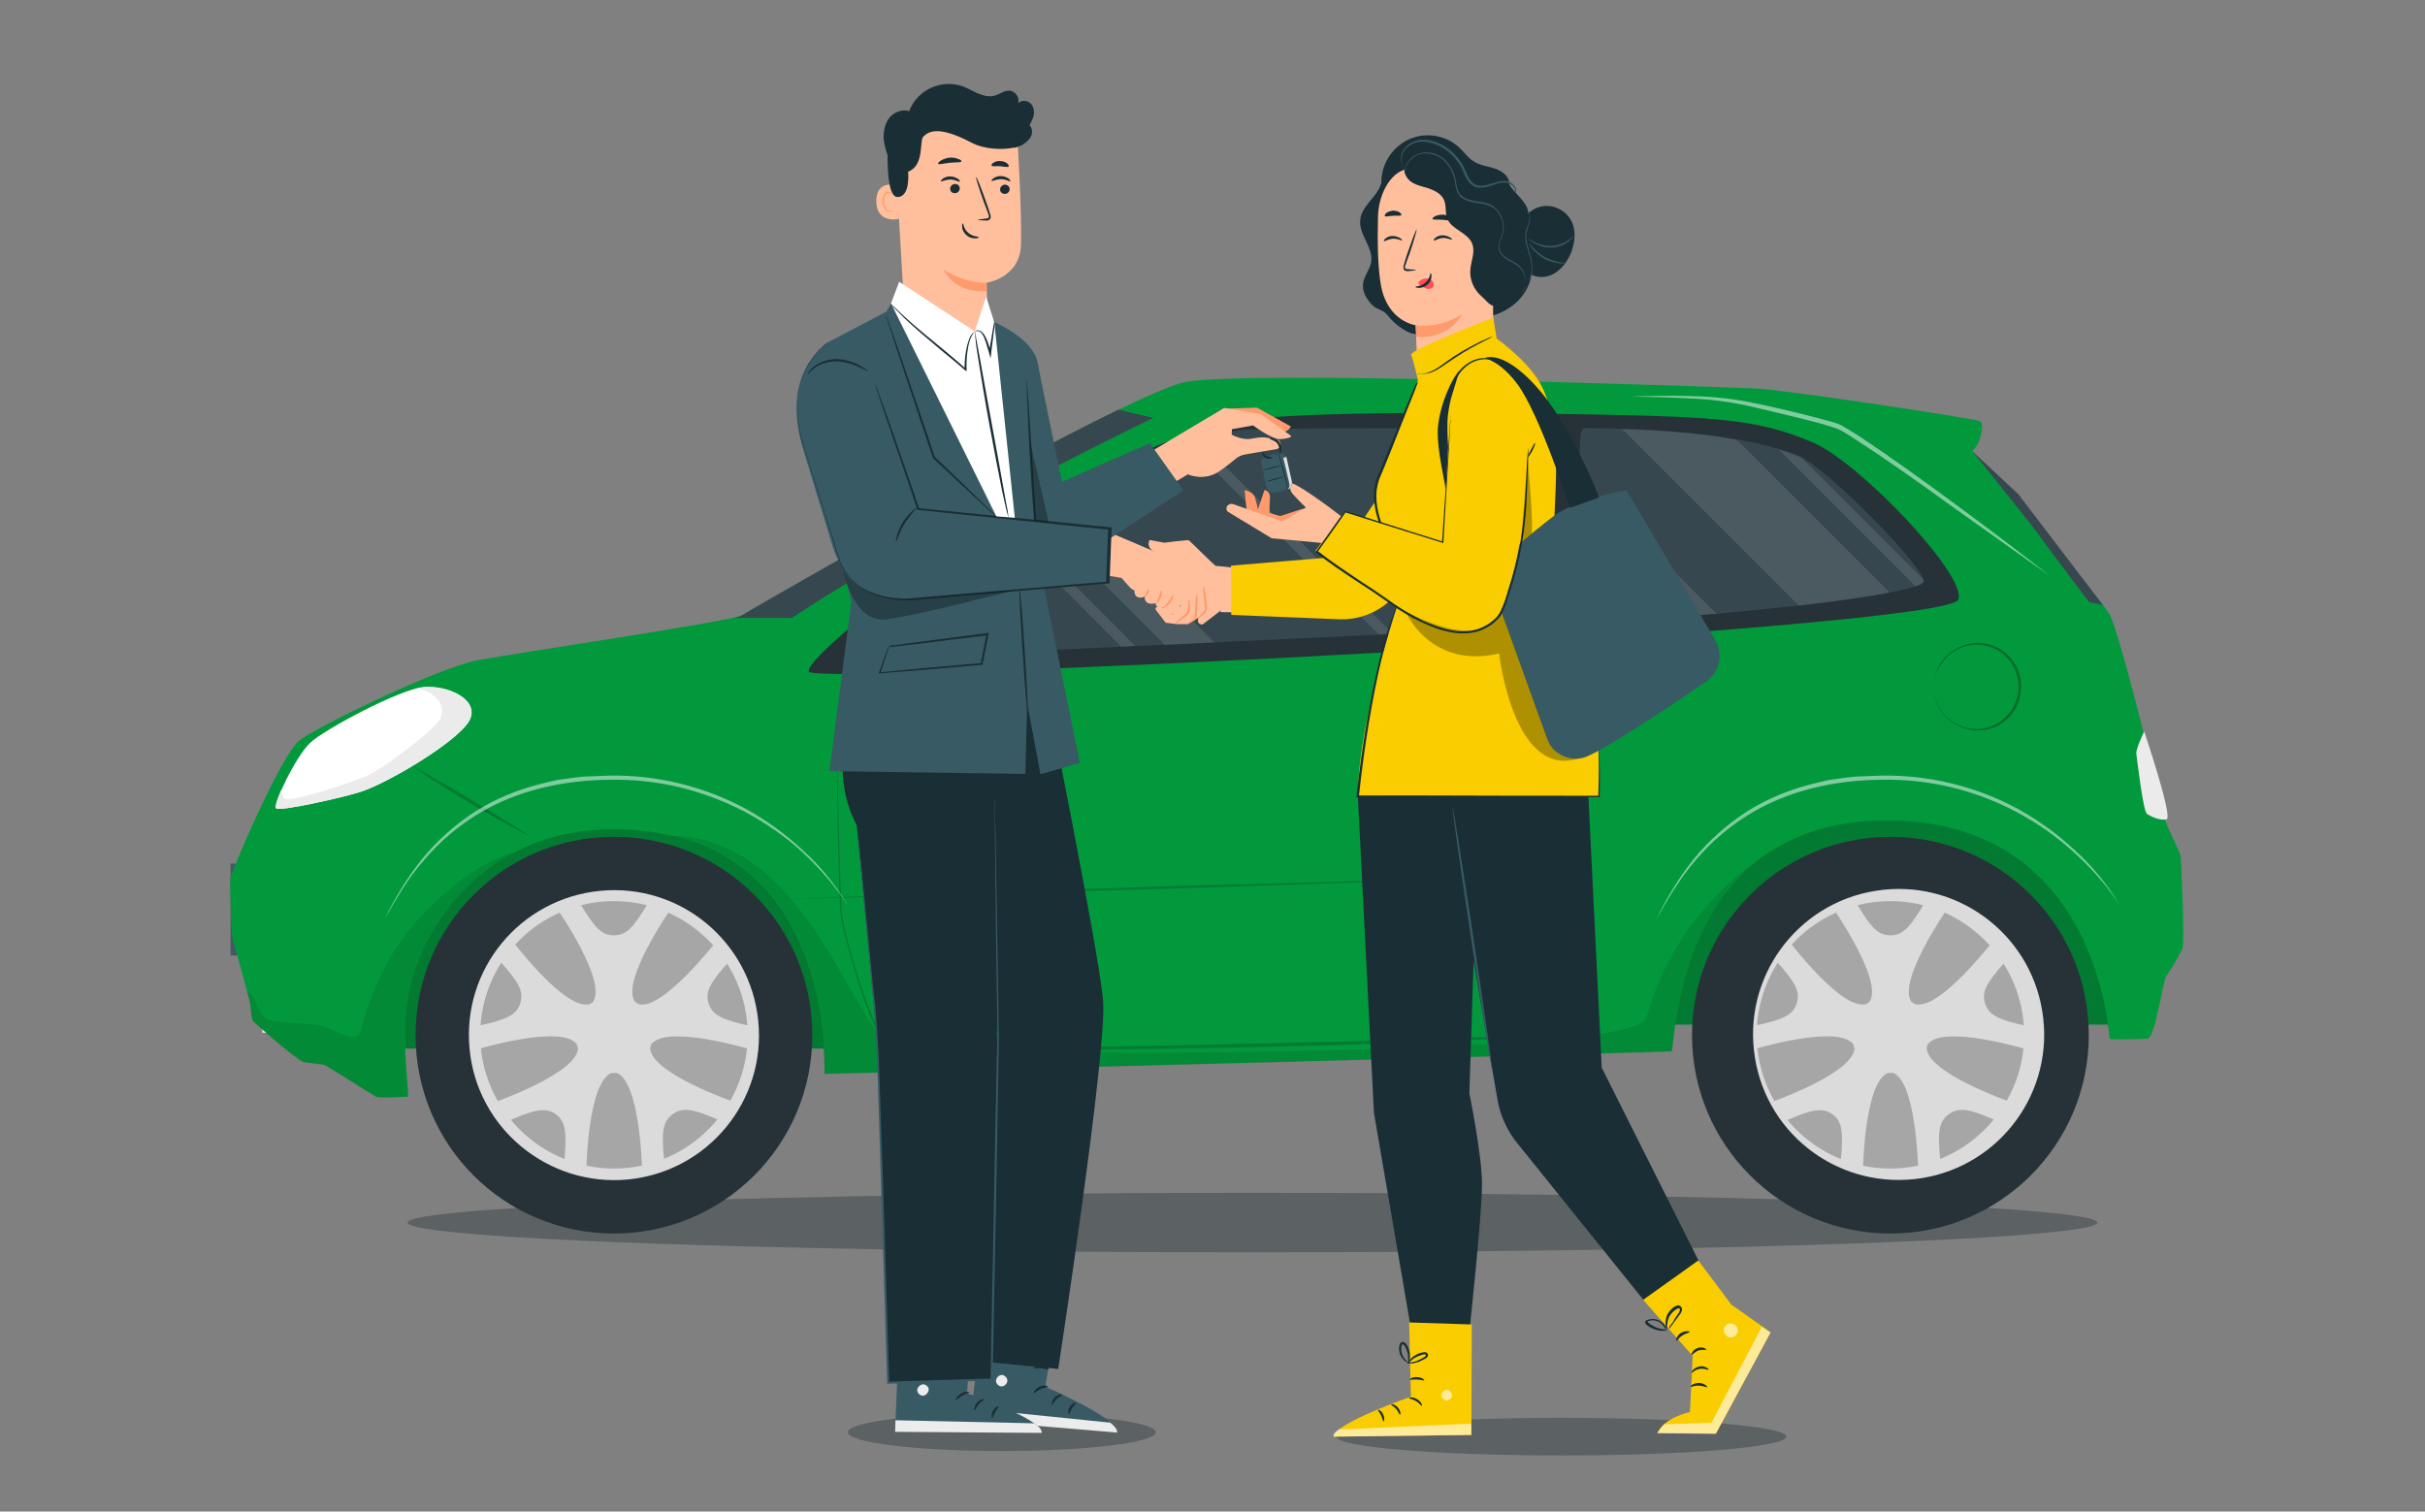
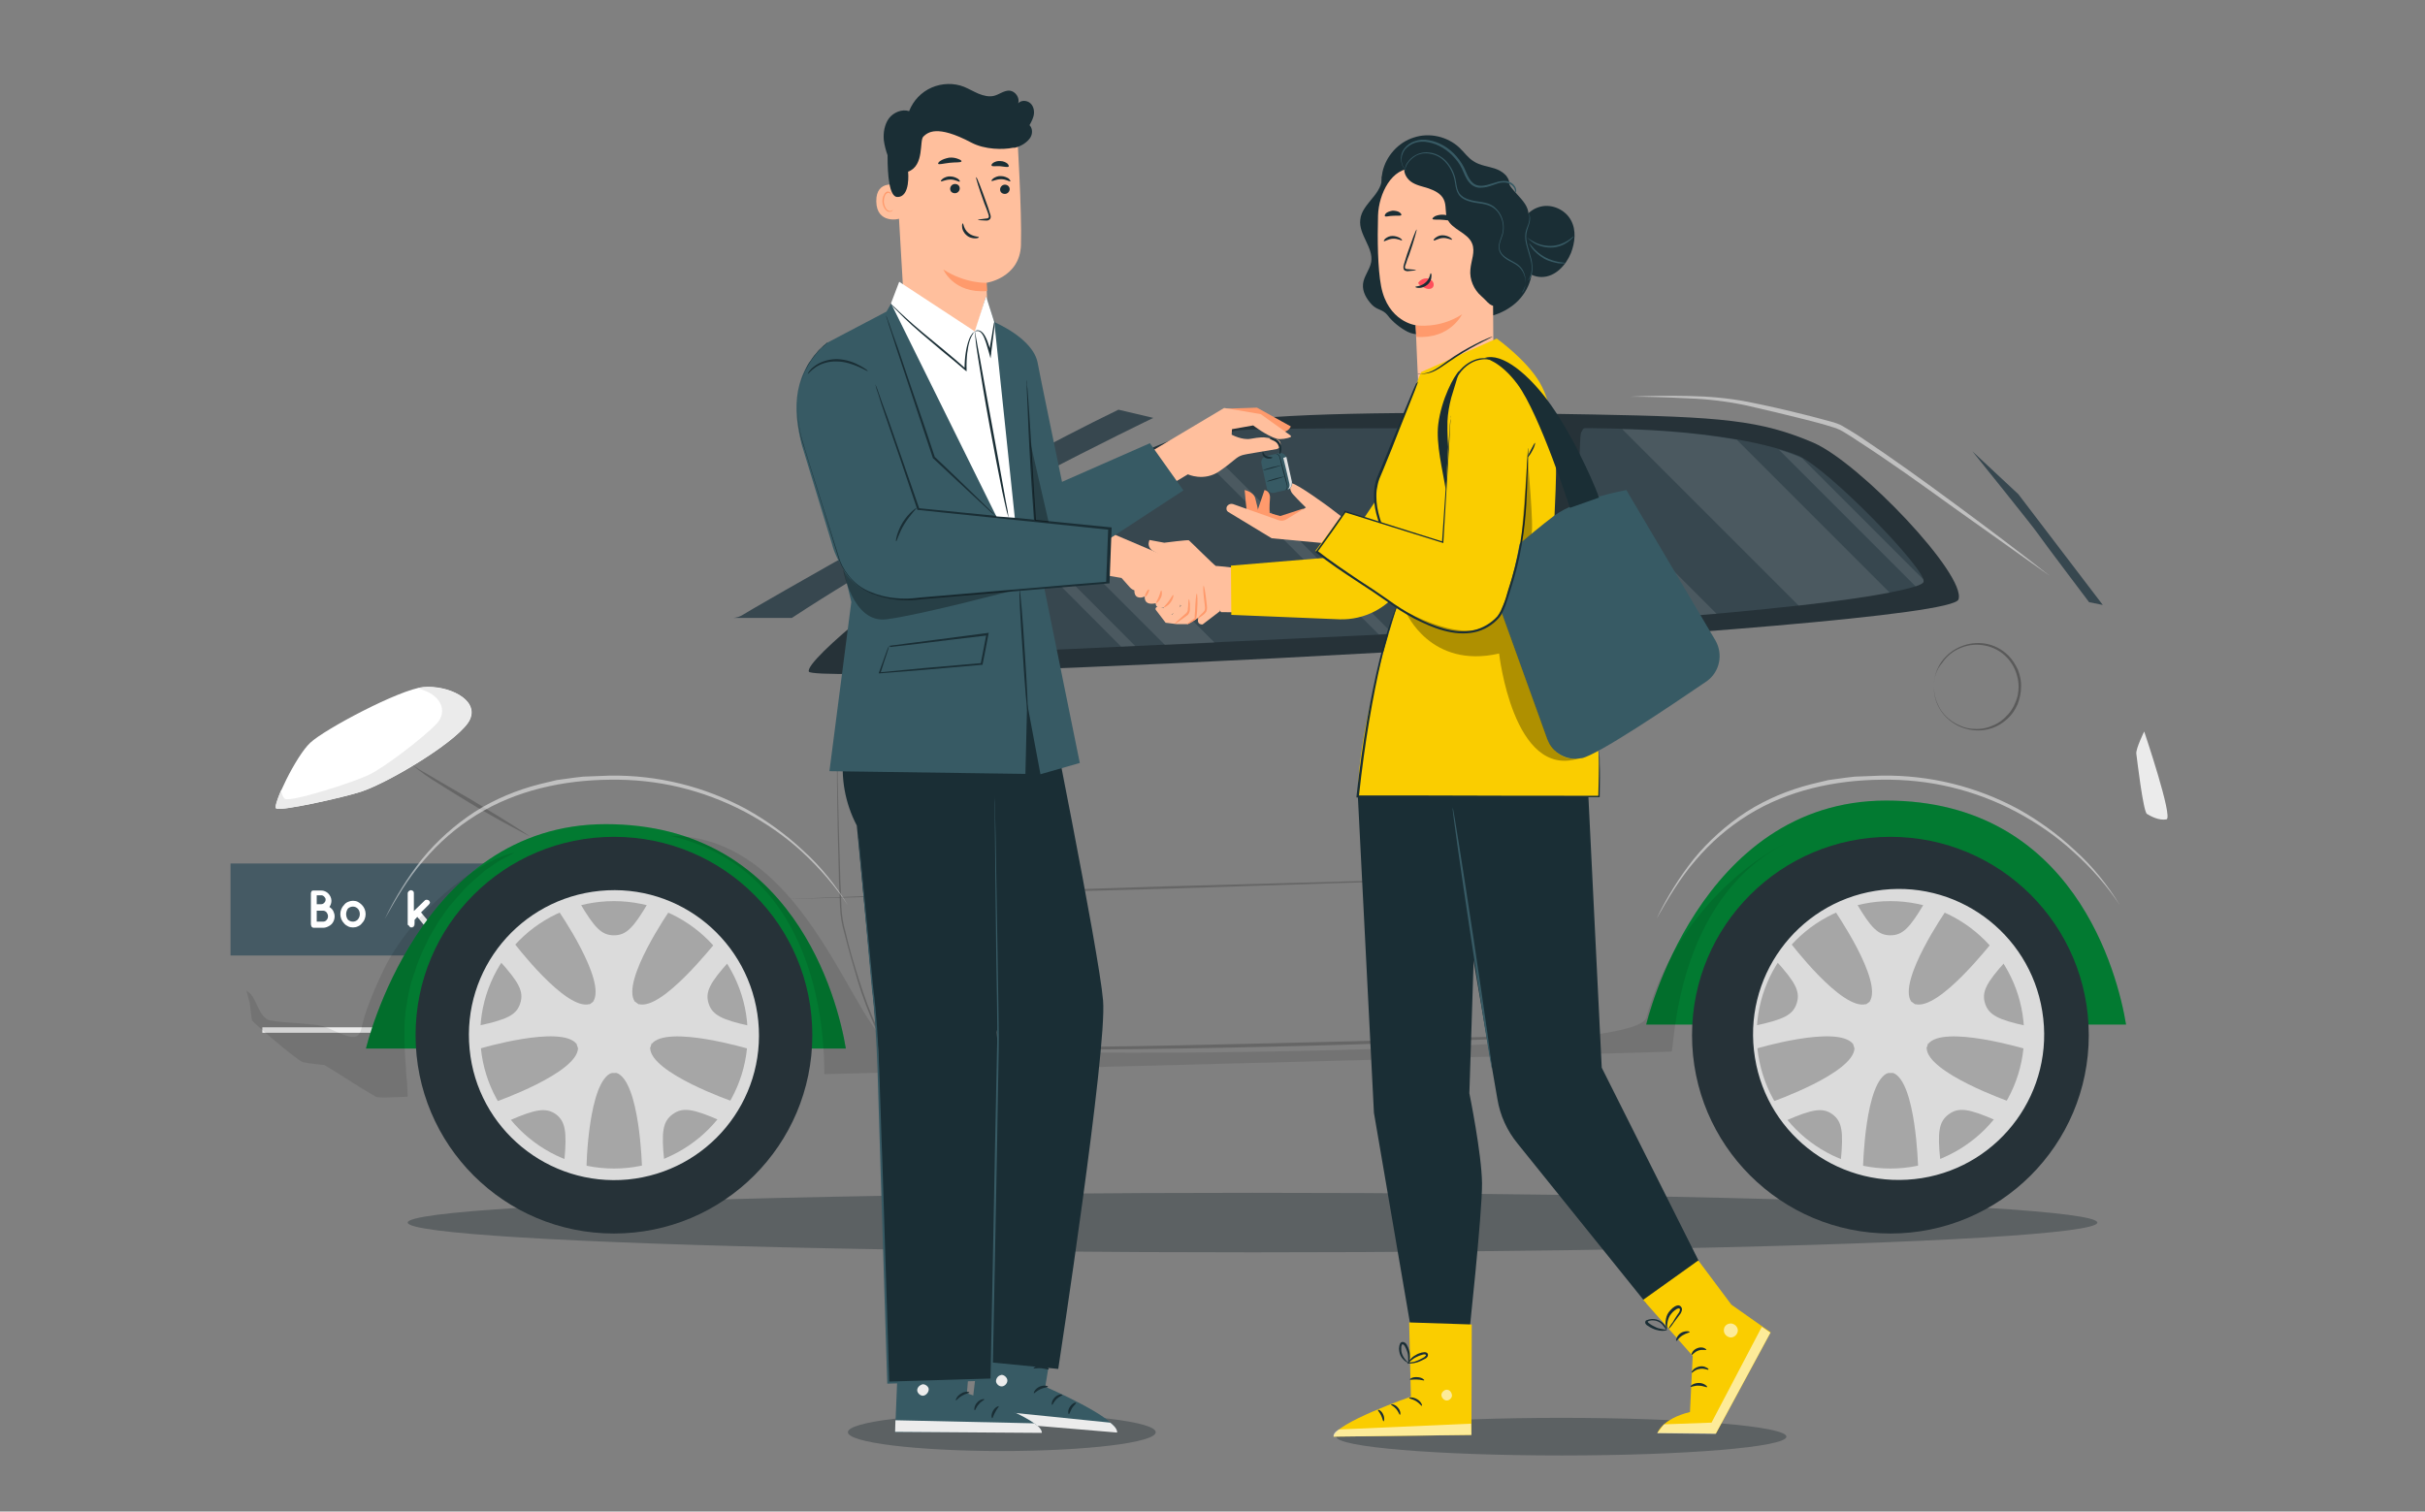
<svg xmlns="http://www.w3.org/2000/svg" id="Слой_1" x="0px" y="0px" viewBox="0 0 709 442" style="enable-background:new 0 0 709 442;" xml:space="preserve">
  <rect x="0" y="0" width="709" height="442" fill="#808080" stroke="none" />
  <style type="text/css"> .st0{opacity:0.4;fill:#263238;} .st1{fill:none;} .st2{fill:#FFBF9D;} .st3{fill:#FF9A6C;} .st4{fill:#263238;} .st5{fill:#455A64;} .st6{opacity:0.6;} .st7{fill:#FFFFFF;} .st8{fill:#E0E0E0;} .st9{fill:#FACD00;} .st10{opacity:0.3;} .st11{fill:#00752E;} .st12{fill:#02993D;} .st13{opacity:0.5;} .st14{fill:#F5F5F5;} .st15{opacity:0.2;} .st16{fill:#37474F;} .st17{fill:#E1E1E1;} .st18{opacity:0.7;fill:#E1E1E1;} .st19{fill:#EBEBEB;} .st20{opacity:0.2;enable-background:new ;} .st21{opacity:0.1;enable-background:new ;} .st22{opacity:0.1;} .st23{fill:#DBDBDB;} .st24{fill:#A6A6A6;} .st25{opacity:0.3;enable-background:new ;} .st26{opacity:0.2;fill:#00752E;} .st27{fill:#FFA412;} .st28{opacity:0.4;} .st29{fill:#6980E2;} .st30{opacity:0.4;fill:#FFFFFF;} .st31{fill:#F7F7F7;} .st32{opacity:0.5;fill:#263238;} .st33{fill:#FFC727;} .st34{fill:#1A2E35;} .st35{fill:#375A64;} .st36{fill:#FAFAFA;} .st37{fill:#FF4F5B;} .st38{fill:#ECECEC;} </style>
  <g>
    <ellipse class="st0" cx="366.2" cy="357.5" rx="247" ry="8.7" />
    <ellipse class="st0" cx="456.5" cy="420.1" rx="65.8" ry="5.5" />
    <ellipse class="st0" cx="292.9" cy="418.8" rx="45" ry="5.5" />
    <path class="st5" d="M148.2,252.5H67.4v26.9h80.8L148.2,252.5L148.2,252.5z" />
    <path class="st7" d="M90.9,270.3v-9.1c0-0.2,0.1-0.4,0.2-0.6c0.2-0.2,0.4-0.2,0.6-0.2h2.2c0.8,0,1.5,0.3,2.1,0.9 c0.5,0.5,0.9,1.3,0.9,2.1c0,0.6-0.2,1.3-0.6,1.8c0.6,0.4,1.1,0.9,1.3,1.6c0.3,0.7,0.3,1.4,0.1,2.1c-0.2,0.7-0.6,1.3-1.2,1.7 c-0.6,0.4-1.3,0.7-2,0.7h-2.8c-0.2,0-0.4-0.1-0.6-0.3C91,270.7,90.9,270.5,90.9,270.3L90.9,270.3z M92.6,264.4h1.3 c0.3,0,0.6-0.1,0.9-0.4c0.2-0.2,0.4-0.5,0.4-0.9c0-0.2,0-0.3-0.1-0.5c-0.1-0.1-0.2-0.3-0.3-0.4c-0.1-0.1-0.2-0.2-0.4-0.3 c-0.1-0.1-0.3-0.1-0.5-0.1h-1.3V264.4z M92.6,269.5h1.9c0.4,0,0.8-0.2,1-0.5c0.3-0.3,0.4-0.7,0.4-1.1c0-0.4-0.2-0.8-0.4-1.1 c-0.3-0.3-0.6-0.5-1-0.5h-1.9V269.5z" />
    <path class="st7" d="M100.6,270c-0.7-0.7-1.1-1.7-1.1-2.7s0.4-2,1.1-2.7c0.3-0.4,0.7-0.7,1.2-0.9c0.5-0.2,0.9-0.3,1.4-0.3 c0.5,0,1,0.1,1.4,0.3c0.4,0.2,0.8,0.5,1.2,0.9c0.7,0.7,1.1,1.7,1.1,2.7c0,0.5-0.1,1-0.3,1.5c-0.2,0.5-0.5,0.9-0.8,1.2 c-0.3,0.4-0.7,0.7-1.2,0.9c-0.4,0.2-0.9,0.3-1.4,0.3c-0.5,0-1-0.1-1.4-0.3C101.4,270.7,100.9,270.4,100.6,270L100.6,270z M101.2,267.3c0,0.6,0.2,1.2,0.5,1.6c0.4,0.4,0.9,0.6,1.5,0.6c0.5,0,1-0.2,1.4-0.6c0.4-0.5,0.6-1,0.6-1.6c0-0.6-0.2-1.2-0.6-1.6 c-0.4-0.4-0.9-0.6-1.4-0.6c-0.5,0-1.1,0.2-1.5,0.6C101.4,266.2,101.2,266.7,101.2,267.3z" />
-     <path class="st7" d="M110.2,270c-0.7-0.7-1.1-1.7-1.1-2.7s0.4-2,1.1-2.7c0.3-0.4,0.7-0.7,1.2-0.9c0.5-0.2,0.9-0.3,1.4-0.3 c0.5,0,1,0.1,1.4,0.3c0.4,0.2,0.8,0.5,1.2,0.9c0.7,0.7,1.1,1.7,1.1,2.7c0,0.5-0.1,1-0.3,1.5c-0.2,0.5-0.5,0.9-0.8,1.3 c-0.3,0.4-0.7,0.7-1.2,0.9c-0.4,0.2-0.9,0.3-1.4,0.3c-0.5,0-1-0.1-1.4-0.3C111,270.8,110.6,270.4,110.2,270z M110.9,267.3 c0,0.6,0.2,1.2,0.6,1.6c0.4,0.4,0.9,0.6,1.5,0.6c0.5,0,1-0.2,1.4-0.6c0.4-0.4,0.6-1,0.6-1.6c0-0.6-0.2-1.2-0.6-1.6 c-0.4-0.4-0.9-0.6-1.4-0.6s-1.1,0.2-1.5,0.6C111.1,266.2,110.9,266.7,110.9,267.3L110.9,267.3z" />
    <path class="st7" d="M119.2,270.3v-9.1c0-0.1,0-0.2,0.1-0.3c0-0.1,0.1-0.2,0.2-0.3c0.1-0.1,0.2-0.1,0.3-0.2c0.1,0,0.2-0.1,0.3-0.1 c0.2,0,0.4,0.1,0.6,0.2s0.3,0.4,0.3,0.6v5.3l3.2-3.1c0.2-0.2,0.4-0.2,0.6-0.2s0.4,0.1,0.6,0.2c0.1,0.1,0.1,0.2,0.2,0.3 c0.1,0.1,0.1,0.2,0.1,0.3s0,0.2-0.1,0.3c-0.1,0.1-0.1,0.2-0.2,0.3l-2.3,2.3l2.4,2.9c0.1,0.1,0.1,0.2,0.2,0.3c0,0.1,0,0.2,0,0.3 c0,0.1,0,0.2-0.1,0.3c-0.1,0.1-0.1,0.2-0.2,0.3c-0.1,0.1-0.2,0.1-0.3,0.2c-0.1,0.1-0.2,0-0.3,0c-0.1,0-0.2,0-0.3-0.1 c-0.1-0.1-0.2-0.1-0.3-0.2l-2.2-2.7l-0.8,0.9v1.4c0,0.2-0.1,0.4-0.3,0.6c-0.2,0.2-0.4,0.2-0.6,0.2c-0.1,0-0.2,0-0.3-0.1 c-0.1,0-0.2-0.1-0.3-0.2c-0.1-0.1-0.1-0.2-0.2-0.3C119.2,270.5,119.2,270.4,119.2,270.3L119.2,270.3z" />
    <path class="st19" d="M138.8,300.4H76.7v1.6h62.1V300.4z" />
    <path class="st12" d="M247.3,306.6H107c0,0,15.4-65.6,70.1-65.6S244.9,292,247.3,306.6z" />
    <path class="st20" d="M247.3,306.6H107c0,0,15.4-65.6,70.1-65.6S244.9,292,247.3,306.6z" />
    <path class="st12" d="M621.6,299.6H481.3c0,0,15.3-65.5,70.2-65.5S619.2,285,621.6,299.6z" />
    <path class="st20" d="M621.6,299.6H481.3c0,0,15.3-65.5,70.2-65.5S619.2,285,621.6,299.6z" />
-     <path class="st12" d="M616.7,179.5c3,4.8,15.8,57.9,16.1,59.7c0.3,1.8,4.7,9.9,4.8,11.4c0.1,1.5,1.2,25.2,0.5,26.8 c-1.4,2.8-3,5.5-4.8,8.1c-0.8,0.9-3.2,18-5.4,18.2c-2.2,0.2-10.8,0.4-11.1,0c-0.3-0.4-2.8-63.8-65.2-63.8s-61.7,67.2-62.9,67.5 c-1.1,0.2-247.6,6.6-247.6,6.6c0-10.3-0.8-71.5-62-71.5c-39.9,0-60,32.8-60.7,57.1c-0.3,10.1,1.4,21.1,0.8,21.1 c-1.8,0-8.1,0.5-9.2,0c-1.1-0.5-14.1-9-15.2-9.3c-1.1-0.4-4.2-0.5-6.1-0.9c-1.8-0.5-14.7-11.7-14.9-12.2c-0.2-0.5-0.6-4.9-0.7-5.3 c-0.1-0.4-4.4-16.3-5-18.1c-0.6-1.8-0.8-16.3-0.8-17.8c0-1.5,14.9-36.7,20.5-40.8c5.5-4.1,40.6-21.2,52.1-23.3 c11.5-2.1,74.8-11.5,77.1-13.1c2.3-1.6,110.4-63.6,129.1-68.1c15.2-3.7,158.3,1.4,167.5,1.8c9.2,0.5,63.6,8.8,65.2,9.5 c1.7,0.8,0,7.5-2.2,8.7C576.7,132,611.4,171.2,616.7,179.5z" />
    <path class="st21" d="M195.9,244.4c44.5,10.2,45.1,60.5,45.1,69.7c0,0,246.6-6.4,247.7-6.6c0.9-0.2,0.6-44.3,33.7-61.1 c-14.8,7.3-33.8,25-41,51c-0.8,2.8-8.6,7.1-78.2,9.3c-69.5,2.2-130,0.8-141.4-0.8C250.2,304.3,236.8,244.2,195.9,244.4z" />
    <path class="st4" d="M572.6,175.3c-3,8.9-334.1,25.4-336.1,21.1c-1.5-3.2,31-29.3,46.3-37.9c15.2-8.5,58.7-33.1,80.1-35.7 c21.4-2.5,64.9-2.3,102.8-1.6c37.6,0.7,49,1.6,64.6,8.3C543.9,135.5,575,168.2,572.6,175.3z" />
    <path class="st16" d="M562.4,170.1c-0.9,3.3-48.5,10.3-142.7,14.7c-94.1,4.4-140.7,6.7-141.8,6.2s3.2-25.5,4.8-27.6 c1.6-2.1,69.1-36.7,79.7-37.6c10.6-0.9,67.8-0.4,96.7-0.6c35.9-0.2,56.3,3.9,66.6,8C534.7,137.1,563.4,166.8,562.4,170.1z" />
    <g class="st22">
      <path class="st7" d="M474.3,125.5l51.6,51.6c11.6-1.3,20.5-2.6,26.6-3.8l-44.7-44.7C496.8,126.7,485.5,125.7,474.3,125.5 L474.3,125.5z" />
      <path class="st7" d="M277.9,191c0.5,0.2,9.4-0.1,27-0.9l-23.3-23.3C279.6,174.2,276.9,190.7,277.9,191z" />
      <path class="st7" d="M432.6,125.3l55.3,55.3l12.3-1l1.7-0.1l-54.2-54.2C443,125.3,437.9,125.3,432.6,125.3z" />
      <path class="st7" d="M303.9,151.9l36.7,36.7l14.5-0.7L314,146.8C310.5,148.6,307.1,150.3,303.9,151.9z" />
      <path class="st7" d="M520.1,131.5l40,40c1.4-0.5,2.2-0.9,2.3-1.3c0-0.3,0-0.5-0.1-0.8L526.9,134c-0.4-0.2-0.8-0.4-1.3-0.6 C524.1,132.8,522.2,132.1,520.1,131.5z" />
      <path class="st7" d="M295.2,156.4l32.6,32.7l4.1-0.2l-34-34.1L295.2,156.4z" />
      <path class="st7" d="M351.3,129.4l55.9,55.9l-4.1,0.2l-54.9-54.8L351.3,129.4z" />
    </g>
    <path class="st4" d="M462.2,126.7c-0.6,1.8-1.5,55.3-1.5,57s1.9,2.1,1.9,2.1l-30.4,1.4c0,0,2-0.6,2.3-1.5s9.9-58.6,9.9-59.4 c0-0.8-1.6-1.5-1.6-1.5h21.1c-0.4,0.1-0.8,0.4-1.1,0.7C462.6,126,462.3,126.3,462.2,126.7L462.2,126.7z" />
    <path class="st7" d="M137.5,210.2c-2.3,5.8-23.6,18.6-31.9,21.3c-5.2,1.7-23.6,5.8-24.8,4.9c-1.2-0.9,5.7-15.3,9.9-19.2 c4.1-3.9,26.1-15.6,33.1-16.3C130.9,200.3,139.9,204.4,137.5,210.2z" />
    <path class="st19" d="M80.7,236.4c1.2,0.9,19.6-3.2,24.8-4.9c8.3-2.8,29.6-15.5,31.9-21.3c2.3-5.8-6.6-9.9-13.7-9.2 c-0.5,0.1-1.1,0.2-1.6,0.3c6.9,1.6,9,6.7,5.5,10.4c-3.5,3.7-15.2,12.8-20,15c-4.7,2.2-22.5,7.9-24.3,6.9c-0.4-0.3-0.6-0.8-0.8-1.2 c-0.2-0.5-0.3-1-0.3-1.4C81,233.9,80.2,236.1,80.7,236.4z" />
    <g class="st15">
      <path d="M447.3,191.2l2.1,14.7l0.9,7.4c0.1,1.2,0.3,2.5,0.4,3.7c0.1,1.2,0,2.5,0,3.7l-0.3,29.7l-0.2,14.9l-0.1,7.4l-0.1,3.7 l-0.3,3.7l-1.1,14.9l-1.3,14.8l0.8-14.8l0.9-14.8l0.2-3.7V273l0.1-7.4l0.1-14.8l0.5-29.7c0-1.2,0.1-2.5,0-3.7 c-0.1-1.2-0.2-2.4-0.3-3.7l-0.8-7.4L447.3,191.2z" />
      <path d="M244.7,227.7c0.1,10,0.3,20,0.6,30c0.1,2.5,0.2,5,0.3,7.5c0.1,2.5,0.5,5,1.2,7.4c1.2,4.8,2.6,9.6,4,14.3 c1.4,4.7,3.2,9.3,5.2,13.8l0.8,1.6c0.3,0.5,0.6,1.1,0.9,1.6c0.3,0.5,0.6,1,1,1.5l0.5,0.7c0.3,0.2,0.6,0.3,0.9,0.3 c2.2,0.3,4.3,0.3,6.5,0.4c17.3,0.4,34.6,0.2,51.9,0.1s34.6-0.4,51.9-0.8c17.3-0.4,34.6-0.9,51.9-1.7c8.6-0.4,16.9-0.4,25.5-1.3 v-0.7c-8.6,0.9-16.9,0.8-25.5,1.2c-17.2,0.7-34.6,1.1-51.9,1.5c-17.3,0.4-34.6,0.8-51.9,1s-34.6,0.4-51.9,0.1 c-2.1-0.1-4.3-0.1-6.4-0.4c-0.2,0-0.6-0.1-0.6-0.1l-0.5-0.7c-0.4-0.5-0.7-1-1-1.5c-0.3-0.5-0.6-1-0.9-1.5l-0.8-1.6 c-2-4.4-3.7-9-5.2-13.7s-2.9-9.4-4-14.2c-0.7-2.4-1.1-4.9-1.2-7.4l-0.3-7.5c-0.3-10-0.6-20-0.8-30c0-1.2,0-2.5,0-3.8 c0-0.6,0.1-1.2,0.2-1.8l0.3-1.9l1-7.4l2.1-14.8l-2.2,14.8l-1.1,7.4l-0.3,1.9c-0.1,0.6-0.2,1.2-0.2,1.9 C244.7,225.2,244.7,226.4,244.7,227.7z" />
      <path d="M120.2,223.4c2.6,2.2,5.4,4.2,8.3,5.9c2.9,1.9,5.8,3.6,8.7,5.4s5.9,3.4,8.8,5.1c3,1.6,6,3.3,9,4.8 c-2.8-1.9-5.7-3.7-8.6-5.5l-8.7-5.3l-8.8-5.1l-4.4-2.6C123,225.3,121.6,224.4,120.2,223.4L120.2,223.4z" />
      <path d="M450.6,256.2l-27.6,0.7l-27.6,0.8l-55.3,1.5l-55.3,1.8l-27.6,0.9l-27.6,1l27.6-0.7l27.6-0.8l55.3-1.5l55.2-1.8l27.6-0.9 L450.6,256.2z" />
    </g>
    <path class="st4" d="M552.7,360.7c32,0,58-25.9,58-58s-25.9-58-58-58c-32,0-58,25.9-58,58S520.7,360.7,552.7,360.7z" />
    <path class="st23" d="M561.9,344.5c23.1-3.7,39-25.5,35.2-48.8c-3.7-23.1-25.5-39-48.8-35.2c-23.1,3.7-39,25.5-35.2,48.8 C516.8,332.5,538.6,348.2,561.9,344.5z" />
    <path class="st24" d="M552.7,341.7c21.5,0,39.1-17.5,39.1-39.1c0-21.5-17.5-39.1-39.1-39.1s-39.1,17.5-39.1,39.1 C513.7,324.2,531.1,341.7,552.7,341.7z" />
    <path class="st23" d="M546.6,292.9h12.2c-4.1-6,10.3-26.8,10.3-26.8l-6.4-2.1c-4.3,7.3-6.4,9.5-10,9.5s-5.7-2.2-10-9.5l-6.4,2.1 C536.2,266,550.7,286.9,546.6,292.9z" />
    <path class="st23" d="M559.9,293.6l3.8,11.7c4.4-5.8,28.7,1.5,28.7,1.5l0.1-6.8c-8.3-1.8-11-3.2-12.1-6.5c-1.1-3.4,0.3-6.1,6-12.4 l-4-5.4C582.3,275.5,566.9,295.7,559.9,293.6z" />
    <path class="st23" d="M563.3,306.5l-9.9,7.2c6.8,2.4,7.4,27.7,7.4,27.7l6.5-2c-0.9-8.5-0.4-11.5,2.5-13.6c2.9-2.1,5.9-1.6,13.7,1.8 l3.9-5.5C587.4,322.1,563.5,313.7,563.3,306.5z" />
    <path class="st23" d="M552.1,313.7l-9.9-7.2c-0.2,7.3-24.1,15.7-24.1,15.7l4,5.5c7.8-3.4,10.8-3.9,13.6-1.9 c2.9,2.1,3.3,5.1,2.5,13.6l6.5,2C544.7,341.5,545.2,316.1,552.1,313.7z" />
    <path class="st23" d="M541.8,305.3l3.8-11.7c-7,2.1-22.3-18.1-22.3-18.1l-4,5.5c5.7,6.3,7.1,9,6,12.4c-1.1,3.4-3.8,4.7-12.1,6.5 l0.1,6.8C513.1,306.7,537.3,299.5,541.8,305.3z" />
    <path class="st23" d="M541.4,302.4c0,2.2,0.7,4.4,1.9,6.3s3,3.3,5.1,4.2c2.1,0.9,4.3,1.1,6.5,0.6c2.2-0.4,4.2-1.5,5.8-3.1 c1.6-1.6,2.7-3.6,3.1-5.8c0.4-2.2,0.2-4.5-0.6-6.5c-0.9-2.1-2.3-3.8-4.2-5.1c-1.9-1.2-4.1-1.9-6.3-1.9c-1.5,0-3,0.3-4.3,0.9 c-1.4,0.6-2.6,1.4-3.7,2.5c-1.1,1.1-1.9,2.3-2.5,3.7C541.6,299.6,541.4,300.9,541.4,302.4L541.4,302.4z" />
    <path class="st4" d="M179.5,360.7c32,0,58-25.9,58-58s-25.9-58-58-58s-58,25.9-58,58S147.4,360.7,179.5,360.7z" />
    <path class="st23" d="M183.6,344.9c23.3-2.3,40.4-22.9,38.1-46.3c-2.3-23.3-22.9-40.4-46.3-38.1c-23.3,2.3-40.4,22.9-38.1,46.3 C139.5,330,160.3,347.1,183.6,344.9z" />
    <path class="st24" d="M179.5,341.7c21.5,0,39.1-17.5,39.1-39.1c0-21.5-17.5-39.1-39.1-39.1s-39.1,17.5-39.1,39.1 C140.4,324.2,158,341.7,179.5,341.7z" />
    <path class="st23" d="M173.4,292.9h12.2c-4.1-6,10.3-26.8,10.3-26.8l-6.4-2.1c-4.3,7.3-6.4,9.5-10,9.5s-5.7-2.2-10-9.5l-6.4,2.1 C163.1,266,177.5,286.9,173.4,292.9z" />
    <path class="st23" d="M186.7,293.6l3.8,11.7c4.4-5.8,28.7,1.5,28.7,1.5l0.1-6.8c-8.3-1.8-11-3.2-12.1-6.5c-1.1-3.4,0.3-6.1,6-12.4 l-4-5.4C209.1,275.5,193.6,295.7,186.7,293.6z" />
    <path class="st23" d="M190.1,306.5l-9.9,7.2c6.9,2.4,7.5,27.7,7.5,27.7l6.5-2c-0.9-8.5-0.4-11.5,2.5-13.6c2.9-2.1,5.9-1.6,13.7,1.8 l3.9-5.5C214.1,322.1,190.2,313.7,190.1,306.5z" />
    <path class="st23" d="M178.9,313.7l-9.9-7.2c-0.2,7.3-24.1,15.7-24.1,15.7l3.9,5.5c7.8-3.4,10.8-3.9,13.7-1.9 c2.8,2.1,3.3,5.1,2.5,13.6l6.5,2C171.4,341.5,172,316.1,178.9,313.7z" />
    <path class="st23" d="M168.6,305.3l3.8-11.7c-7,2.1-22.3-18.1-22.3-18.1l-4,5.5c5.7,6.3,7.1,9,6,12.4c-1.1,3.4-3.8,4.7-12.1,6.5 l0.1,6.8C139.9,306.7,164.2,299.5,168.6,305.3z" />
    <path class="st23" d="M168.2,302.4c0,2.2,0.7,4.4,1.9,6.3c1.2,1.9,3,3.3,5.1,4.2c2.1,0.9,4.3,1.1,6.5,0.6c2.2-0.4,4.2-1.5,5.8-3.1 c1.6-1.6,2.7-3.6,3.1-5.8c0.4-2.2,0.2-4.5-0.6-6.5c-0.9-2.1-2.3-3.8-4.2-5.1c-1.9-1.2-4.1-1.9-6.3-1.9c-1.5,0-3,0.3-4.3,0.9 c-1.4,0.6-2.6,1.4-3.7,2.5c-1.1,1.1-1.9,2.3-2.5,3.7C168.5,299.4,168.2,300.9,168.2,302.4L168.2,302.4z" />
    <path class="st12" d="M291.2,169.4c2.1,2.1,1.9,21,0.4,22.5s-22.5,2.9-24.2-8.8C265.6,171.4,288,166.1,291.2,169.4z" />
    <path class="st16" d="M214.4,180.7h17.1c44.6-29.3,105.7-58.5,105.7-58.5l-10.2-2.4c-37,17.9-108.3,58.9-110.2,60.2 C216.1,180.4,215.2,180.6,214.4,180.7z" />
    <g class="st13">
      <path class="st7" d="M619.8,264.7c-3.6-5.9-7.9-11.3-13-15.9c-5-4.7-10.6-8.8-16.7-12.2c-12.2-6.6-25.9-10-40-9.8l-5.2,0.2 l-2.6,0.1c-0.9,0.1-1.7,0.2-2.6,0.3l-5.1,0.7c-1.7,0.4-3.4,0.8-5,1.2c-6.7,1.7-13.2,4.4-19,8.1c-5.8,3.8-11,8.4-15.4,13.8 c-4.3,5.4-7.9,11.3-10.9,17.5c3.4-6,6.9-11.9,11.4-17.1c4.4-5.2,9.6-9.7,15.4-13.3c11.6-7.2,25.4-10.2,39.1-10.3 c6.8-0.1,13.6,0.6,20.3,2.2c6.6,1.6,13,4,19,7.2c6,3.2,11.7,7.1,16.7,11.7C611.5,253.8,616,259,619.8,264.7L619.8,264.7z" />
      <path class="st7" d="M247.9,264.7c-3.6-5.9-7.9-11.3-13-15.9c-5-4.7-10.6-8.8-16.7-12.2c-12.2-6.6-25.9-10-39.9-9.8l-5.2,0.2 l-2.6,0.1c-0.9,0.1-1.7,0.2-2.6,0.3l-5.1,0.7c-1.7,0.4-3.4,0.8-5,1.2c-6.7,1.7-13.2,4.4-19,8.1c-5.8,3.8-11,8.4-15.4,13.8 c-4.3,5.4-7.9,11.3-10.9,17.5c3.4-6,6.8-11.9,11.4-17.1c4.4-5.2,9.6-9.7,15.4-13.3c11.6-7.2,25.4-10.2,39.1-10.3 c6.8-0.1,13.6,0.6,20.3,2.2c6.6,1.6,13,4,19.1,7.2c6,3.2,11.7,7.1,16.7,11.7C239.6,253.8,244.1,259,247.9,264.7z" />
      <path class="st7" d="M599.3,168.4c-9-7.1-18.2-14-27.4-20.8s-18.5-13.5-28.1-19.9c-1.2-0.8-2.4-1.5-3.7-2.3 c-0.6-0.4-1.3-0.7-1.9-1.1c-0.7-0.3-1.4-0.6-2.1-0.8c-2.8-0.8-5.6-1.5-8.3-2.2c-5.6-1.4-11.2-2.7-16.8-3.8 c-5.7-1.1-11.4-1.6-17.2-1.7c-5.7-0.1-11.5-0.1-17.2,0.2c5.7,0,11.5,0.2,17.2,0.5c5.7,0.2,11.4,0.9,17,2.1 c5.6,1.3,11.2,2.6,16.7,4c2.8,0.7,5.5,1.4,8.3,2.3c0.7,0.2,1.3,0.4,1.9,0.7c0.6,0.3,1.2,0.6,1.8,1c1.2,0.7,2.4,1.5,3.6,2.3 c9.6,6.2,18.9,12.9,28.2,19.6L599.3,168.4z" />
    </g>
    <path class="st21" d="M72,289.5c0.6,2.1,0.9,3.5,1,3.6c0.1,0.4,0.5,4.8,0.7,5.3c0.2,0.5,13.1,11.7,14.9,12.2 c1.7,0.4,4.5,0.6,5.8,0.8h0.1h0.2c0.6,0.2,5,3,8.9,5.5l1.3,0.8l0.6,0.4c0.4,0.2,0.8,0.5,1.2,0.7l1,0.6l0.5,0.3 c0.9,0.5,1.5,0.9,1.7,1c1.1,0.5,7.4,0,9.2,0c0-0.1,0.1-0.2,0.1-0.3c0-0.6-0.1-2-0.2-3.9c0-0.3-0.1-0.6-0.1-1c0-0.4-0.1-0.8-0.1-1.2 s-0.1-0.8-0.1-1.1c0-0.2,0-0.4,0-0.7c-0.1-0.8-0.1-1.7-0.2-2.6l0,0c-0.2-3.2-0.3-6.8-0.2-10.3c0-0.6,0-1.2,0.1-1.7 c0.1-0.6,0.1-1.1,0.1-1.6c0.1-0.5,0.1-0.9,0.2-1.4l0.2-1.1c0.2-1.3,0.4-2.6,0.7-3.9c0.1-0.3,0.1-0.6,0.2-0.9 c0.1-0.5,0.3-1.1,0.4-1.6c0.1-0.5,0.2-0.8,0.4-1.2c0.2-0.8,0.5-1.6,0.8-2.4c0.1-0.4,0.3-0.9,0.4-1.3c0.5-1.3,1-2.6,1.6-4 c0.2-0.4,0.3-0.7,0.5-1.1c0.3-0.6,0.6-1.2,0.9-1.8c0.1-0.2,0.2-0.4,0.3-0.7c0.2-0.5,0.5-1,0.8-1.5c0.3-0.4,0.6-1.1,1-1.7 c0.4-0.6,0.7-1.1,1-1.7c0.3-0.6,0.7-1,1-1.5l0.1-0.1l1-1.5c0.1-0.1,0.1-0.2,0.2-0.3c0.3-0.4,0.6-0.8,0.9-1.2 c0.1-0.1,0.2-0.3,0.3-0.4l1.2-1.4c0.9-1,1.7-2,2.6-2.9c0.1-0.1,0.2-0.2,0.2-0.3c0.4-0.4,0.7-0.7,1.1-1.1c0.1-0.1,0.3-0.3,0.4-0.4 c0.4-0.4,0.9-0.8,1.3-1.2l0.1-0.1c0.5-0.5,1-0.9,1.5-1.3l1.4-1.2l0.2-0.2c0.4-0.4,0.9-0.7,1.4-1c0.2-0.1,0.4-0.3,0.6-0.4l0.1-0.1 c0.4-0.3,0.9-0.6,1.3-0.9c0.4-0.3,1.1-0.7,1.7-1.1c0.1-0.1,0.2-0.1,0.3-0.1c0.6-0.4,1.2-0.7,1.8-1c0.6-0.3,1.3-0.7,1.9-1 c-11.4,2.4-30.5,18-38.3,34.2c-7.7,16.1-5.7,17.3-7.5,19.2c-1.8,1.9-7.8-2-10.5-2.7c-2.8-0.7-11.7-0.9-15.2-1.6 c-3.4-0.7-4-6.9-6.4-8.3C72.3,289.9,72.1,289.7,72,289.5L72,289.5z" />
    <g class="st10">
      <path d="M565.4,200.7c0,2,0.5,4,1.4,5.8c0.9,1.8,2.3,3.3,4,4.5c1.7,1.1,3.6,1.9,5.6,2.1c2,0.2,4,0,5.9-0.8 c1.9-0.7,3.5-1.9,4.9-3.5c1.3-1.5,2.2-3.4,2.7-5.3c0.4-2,0.4-4-0.2-6c-0.5-1.9-1.5-3.7-2.9-5.2c-1.7-1.8-3.9-3-6.3-3.5 s-4.9-0.3-7.1,0.6c-2.3,0.9-4.2,2.4-5.6,4.5C566.2,195.7,565.4,198.1,565.4,200.7L565.4,200.7z M565.4,200.7 c0-11.2,13.8-16.9,21.8-9c1.2,1.2,2.1,2.7,2.8,4.2c0.6,1.6,1,3.3,0.9,5c0,1.7-0.4,3.4-1,5c-0.7,1.6-1.6,3-2.9,4.2 C578.9,217.8,565.2,211.9,565.4,200.7L565.4,200.7z" />
    </g>
    <path class="st25" d="M590.5,199.6c0-0.5,0.1-0.9,0.2-1.4C590.6,198.6,590.6,199.1,590.5,199.6z" />
    <path class="st19" d="M626.9,213.9c0,0-2.5,5.1-2.3,6.5c0.2,1.5,2,16.9,3.1,17.6c1.1,0.7,3.6,2,5.7,1.6 C635.5,239.3,626.9,213.9,626.9,213.9z" />
    <path class="st16" d="M576.7,132c0,0,17.8,22.1,19,23.9c1.2,1.8,15.1,20.2,15.1,20.2l4,0.8l-24.7-32.4L576.7,132z" />
    <path class="st25" d="M415.3,217.1h6.5c3.9,0,7.1-3.2,7.1-7.1v-2.9c0-3.9-3.2-7.1-7.1-7.1h-6.5c-3.9,0-7.1,3.2-7.1,7.1v2.9 C408.3,214,411.4,217.1,415.3,217.1z" />
    <path class="st12" d="M404.4,212.1h31.1c0.6,0,1-0.4,1-1v-3.8c0-0.6-0.4-1-1-1h-31.1c-0.6,0-1,0.4-1,1v3.8 C403.4,211.7,403.9,212.1,404.4,212.1z" />
    <path class="st21" d="M404.4,212.1h31.1c0.6,0,1-0.4,1-1v-3.8c0-0.6-0.4-1-1-1h-31.1c-0.6,0-1,0.4-1,1v3.8 C403.4,211.7,403.9,212.1,404.4,212.1z" />
    <path class="st4" d="M404.8,142.9c0.2,0.9,0.4,1.8,0.5,2.8c0.1,0.7,0.1,1.5,0,2.2c0,0,0,0.1-0.1,0.1h-0.1H405c0,0,0,0-0.1-0.1 c-0.3-0.7-0.5-1.5-0.6-2.2c-0.2-0.9-0.4-1.7-0.5-2.6c0-0.1,0-0.2,0.1-0.3c0.1-0.1,0.2-0.2,0.3-0.2c0.1,0,0.2,0,0.3,0.1 C404.7,142.7,404.7,142.8,404.8,142.9L404.8,142.9z" />
    <g>
      <path class="st2" d="M335.9,158.5c0-0.2,0.1-0.4,0.2-0.6l4.3,0.8c0,0,6.9-0.9,7.2-0.7c0.3,0.2,7.6,7.5,7.9,7.5 c0.2-0.1,10.3,1.1,10.3,1.1l0.2,12.5l-9-0.1l-7.7-11.1l-12.2-6.8C336.2,160.6,335.6,159.5,335.9,158.5z" />
    </g>
    <g>
      <g>
        <g>
          <g>
            <path class="st34" d="M422.5,232.7l15.3,88.7c0.8,4.8,2.8,9.2,5.9,13l37.6,46.7l15.3-12.5l-28.3-56.4l-3.9-79.3L422.5,232.7z" />
          </g>
        </g>
      </g>
      <g>
        <g>
          <g>
            <path class="st34" d="M432.4,232.6l-2.8,87.1c0,0,3.6,17.6,3.7,26.3c0.1,8.7-4,46.3-4,46.3l-16.1,0.2l-11.5-67.1l-4.7-92.5 L432.4,232.6z" />
          </g>
        </g>
      </g>
      <g>
        <g>
          <path class="st35" d="M436.2,312.6c-0.2,0-2.9-17.1-6.1-38.2c-3.2-21.1-5.6-38.3-5.4-38.3c0.2,0,2.9,17.1,6.1,38.2 C434,295.5,436.4,312.6,436.2,312.6z" />
        </g>
      </g>
    </g>
    <g>
      <g>
        <path class="st9" d="M496.5,368.6l0.5,0.6l9.2,12.3l11.5,8.1l-16,29.6l-17.1-0.2c0,0,1.3-4.1,9.5-6.1l0.8-16.4l-14.5-16.4" />
      </g>
    </g>
    <g class="st6">
      <g>
        <polygon class="st7" points="517.6,389.7 501.6,419.3 484.5,419.1 486.5,416.5 500.4,416 515.1,388 " />
      </g>
    </g>
    <g>
      <g>
        <g>
          <path class="st34" d="M494.3,405.5c0.1,0.2,1.1-0.4,2.4-0.3c1.3,0,2.3,0.6,2.4,0.4c0.2-0.1-0.8-1.2-2.4-1.2 C495.1,404.4,494.1,405.3,494.3,405.5z" />
        </g>
      </g>
    </g>
    <g>
      <g>
        <g>
          <path class="st34" d="M494.6,401.4c0.2,0.1,0.9-0.9,2.3-1.1c1.4-0.3,2.4,0.4,2.6,0.2c0.1-0.1-0.1-0.4-0.6-0.6 c-0.5-0.3-1.2-0.5-2.1-0.3c-0.8,0.2-1.5,0.6-1.8,1C494.6,401,494.5,401.4,494.6,401.4z" />
        </g>
      </g>
    </g>
    <g>
      <g>
        <g>
          <path class="st34" d="M494.6,396.2c0.2,0.1,0.8-0.9,2-1.3c1.2-0.4,2.3,0,2.3-0.2c0-0.1-0.2-0.3-0.6-0.5c-0.5-0.2-1.2-0.3-2,0 c-0.8,0.3-1.3,0.8-1.5,1.2C494.5,395.8,494.5,396.2,494.6,396.2z" />
        </g>
      </g>
    </g>
    <g>
      <g>
        <g>
          <path class="st34" d="M490.1,392.1c0.2,0.1,0.7-0.9,1.8-1.6c1.1-0.7,2.1-0.8,2.1-1c0.1-0.2-1.3-0.5-2.6,0.3 C490.1,390.7,489.9,392.1,490.1,392.1z" />
        </g>
      </g>
    </g>
    <g>
      <g>
        <g>
          <path class="st34" d="M487.9,388.5c0.1,0.1,0.7-0.6,1.5-1.8c0.5-0.7,1-1.3,1.5-2c0.3-0.4,0.6-0.7,0.8-1.4c0.1-0.3,0.1-0.7-0.1-1 c-0.2-0.4-0.6-0.6-1-0.6c-0.7,0.1-1.2,0.5-1.6,0.8c-0.4,0.4-0.8,0.8-1.1,1.2c-0.6,0.8-0.8,1.7-0.9,2.5c-0.2,1.5,0.3,2.4,0.4,2.3 c0.1,0-0.1-0.9,0.2-2.2c0.2-0.7,0.4-1.4,1-2.1c0.3-0.4,0.6-0.7,1-1c0.4-0.3,0.8-0.6,1.2-0.6c0.2,0,0.3,0,0.3,0.2 c0.1,0.1,0.1,0.3,0,0.5c-0.1,0.4-0.4,0.8-0.7,1.2c-0.5,0.7-0.9,1.4-1.3,2.1C488.2,387.7,487.8,388.5,487.9,388.5z" />
        </g>
      </g>
    </g>
    <g>
      <g>
        <g>
          <path class="st34" d="M487.3,389c0.1,0,0-0.9-0.9-1.9c-0.9-1-2.8-2-5.1-1c-0.2,0.1-0.3,0.4-0.3,0.6c0,0.2,0.1,0.4,0.2,0.5 c0.2,0.3,0.4,0.4,0.6,0.5c0.4,0.3,0.8,0.5,1.2,0.7c0.8,0.4,1.6,0.6,2.2,0.7c1.3,0.2,2.1-0.1,2.1-0.2c0-0.1-0.8-0.1-2-0.4 c-0.6-0.1-1.3-0.4-2-0.8c-0.4-0.2-0.7-0.4-1.1-0.7c-0.2-0.1-0.4-0.3-0.4-0.4c-0.1-0.2-0.1-0.1,0-0.2c0.1-0.1,0.3-0.1,0.5-0.2 c0.2,0,0.4-0.1,0.6-0.1c0.4,0,0.8,0,1.2,0.1c0.8,0.2,1.4,0.6,1.8,1C486.9,388.3,487.2,389.1,487.3,389z" />
        </g>
      </g>
    </g>
    <g class="st6">
      <g>
        <path class="st7" d="M504,389c0,1.1,0.9,2,2,2.1c1.1,0,2-0.9,2.1-2c0-1.1-0.9-2-2-2.1C504.9,387,504,387.8,504,389z" />
      </g>
    </g>
    <g>
      <g>
        <path class="st9" d="M430.3,387.3l-0.1,32.3l-40.3,0.5c0.2-3.9,22.6-11.7,22.6-11.7l-0.5-21.7L430.3,387.3z" />
      </g>
    </g>
    <g class="st6">
      <g>
        <g>
          <path class="st7" d="M423.3,406.4c0.8,0.2,1.3,1.1,1.2,1.9c-0.2,0.8-1.1,1.4-1.8,1.2c-0.8-0.2-1.5-1.2-1.2-2 c0.3-0.8,1.3-1.4,2-1" />
        </g>
      </g>
    </g>
    <g class="st6">
      <g>
        <path class="st7" d="M430.2,419.6l-0.1-3.3l-38.6,1.7c0,0-1.8,0.8-1.6,2.1L430.2,419.6z" />
      </g>
    </g>
    <g>
      <g>
        <g>
          <path class="st34" d="M412,408.8c0,0.2,1,0.3,2,0.9c1,0.6,1.5,1.4,1.7,1.4c0.2,0-0.1-1.2-1.3-1.9 C413.1,408.4,411.9,408.6,412,408.8z" />
        </g>
      </g>
    </g>
    <g>
      <g>
        <g>
          <path class="st34" d="M406.7,410.7c0,0.2,0.8,0.5,1.5,1.3c0.7,0.8,0.9,1.7,1.1,1.7c0.2,0,0.3-1.1-0.6-2.1 C407.9,410.6,406.7,410.5,406.7,410.7z" />
        </g>
      </g>
    </g>
    <g>
      <g>
        <g>
          <path class="st34" d="M404.5,415.6c0.2,0,0.4-0.9-0.1-2c-0.5-1.1-1.4-1.5-1.5-1.3c-0.1,0.2,0.5,0.7,0.9,1.6 C404.2,414.7,404.3,415.6,404.5,415.6z" />
        </g>
      </g>
    </g>
    <g>
      <g>
        <g>
          <path class="st34" d="M412.2,403.4c0.1,0.2,1-0.1,2.1,0c1.1,0,2,0.4,2.1,0.2c0.1-0.1-0.7-0.9-2.1-0.9 C413,402.6,412.1,403.2,412.2,403.4z" />
        </g>
      </g>
    </g>
    <g>
      <g>
        <g>
          <path class="st34" d="M411.4,398.6c0,0.1,0.8,0.2,2,0c0.6-0.1,1.3-0.3,2.1-0.7c0.4-0.2,0.8-0.4,1.2-0.6c0.2-0.1,0.4-0.2,0.6-0.5 c0.2-0.2,0.3-0.7,0.1-1c-0.2-0.3-0.6-0.4-0.9-0.4c-0.3,0-0.5,0.1-0.8,0.1c-0.4,0.1-0.9,0.3-1.2,0.4c-0.8,0.4-1.4,0.8-1.8,1.2 c-0.9,0.9-1.2,1.6-1.2,1.7c0.1,0.1,0.5-0.6,1.5-1.3c0.5-0.4,1.1-0.7,1.8-1c0.4-0.1,0.7-0.3,1.2-0.4c0.4-0.1,0.8-0.1,0.9,0.1 c0,0.1,0,0.1,0,0.2c-0.1,0.1-0.3,0.2-0.4,0.4c-0.4,0.2-0.7,0.4-1.1,0.6c-0.7,0.4-1.4,0.6-1.9,0.8 C412.2,398.4,411.4,398.5,411.4,398.6z" />
        </g>
      </g>
    </g>
    <g>
      <g>
        <g>
          <path class="st34" d="M411.7,398.8c0.1,0,0.5-0.7,0.5-2c0-0.6,0-1.4-0.3-2.2c-0.1-0.4-0.3-0.8-0.5-1.2c-0.2-0.4-0.5-0.9-1.3-1 c-0.4,0-0.7,0.3-0.8,0.6c-0.1,0.3-0.2,0.5-0.2,0.7c-0.1,0.5-0.1,0.9,0,1.4c0.1,0.9,0.5,1.6,0.9,2.1c0.8,1,1.6,1.3,1.6,1.2 c0.1-0.1-0.6-0.5-1.2-1.5c-0.3-0.5-0.6-1.1-0.7-1.9c0-0.4,0-0.8,0-1.2c0.1-0.4,0.2-0.8,0.4-0.7c0.2,0,0.5,0.3,0.7,0.7 c0.2,0.4,0.4,0.7,0.5,1.1c0.3,0.7,0.4,1.4,0.4,2C411.8,398.1,411.6,398.8,411.7,398.8z" />
        </g>
      </g>
    </g>
    <g>
      <g>
        <path class="st36" d="M342.7,177.7c-0.1,0.2-0.7,0.1-1.4-0.4c-0.7-0.5-0.9-1.1-0.8-1.2c0.1-0.1,0.6,0.3,1.2,0.7 C342.3,177.1,342.8,177.5,342.7,177.7z" />
      </g>
    </g>
    <g>
      <g>
        <path class="st36" d="M341.6,179.7c-0.2,0-0.3-0.7-0.3-1.4c0-0.8,0.2-1.4,0.4-1.4c0.2,0,0.3,0.7,0.3,1.4 C341.9,179.1,341.8,179.7,341.6,179.7z" />
      </g>
    </g>
    <g>
      <g>
        <path class="st3" d="M364.7,150.3c-0.2,0-0.8-7-0.8-7s2.6,0.5,3.1,2.4c0.5,1.8,0.8,3.4,0.8,3.4l6.5,1.8l6.8-2.2l-2.8,4.4 c0,0-3.7,0.5-4,0.5C374,153.7,364.7,150.3,364.7,150.3z" />
      </g>
      <g>
        <path class="st2" d="M386.8,158.8l-15-1.4c0,0-11.4-6.9-12.7-7.7c-0.3-0.2-0.5-0.5-0.5-0.8c-0.2-1,0.9-1.8,1.9-1.5l13.3,4.7 c0.8,0.3,1.7,0.2,2.4-0.3l5.6-3.4c0,0-2.3-2.2-3.8-3.9c-1.5-1.7-0.4-3.2-0.4-3.2c1.8,0.2,11,7,11,7l3.8,2.9L386.8,158.8z" />
      </g>
      <g>
        <path class="st3" d="M367.7,149.2l2-5.9c0,0,1.8,0.2,1.6,2.5c-0.2,2.2-0.1,4.2-0.1,4.2l3,1.2l-6.5-1.8" />
      </g>
    </g>
    <g>
      <path class="st9" d="M359.9,165.4l31.3-2.6l19.7-29.3l9.3,22.4l-10.6,16c-4,6-10.8,9.4-17.9,9.2l-31.7-1.3L359.9,165.4z" />
    </g>
    <g>
      <g>
        <g>
          <g>
            <path class="st34" d="M440.3,51.2c0.3,4.5,6.5,7,6.6,11.5c0,1.9-1.1,3.7-1.3,5.7c-0.2,2.6,1.3,5,2,7.5c1.3,5.2-1.5,10.9-6,13.9 c-4.4,3.1-10.1,3.8-15.4,3.3" />
          </g>
        </g>
      </g>
      <g>
        <g>
          <g>
            <g>
              <path class="st34" d="M404,51.5c0.3,2.4-1.2,4.6-2.8,6.5c-1.5,1.9-3.3,3.8-3.5,6.3c-0.5,4.3,3.9,8.1,3.2,12.3 c-0.4,2.3-2.2,4.2-2.4,6.5c-0.2,2.2,1,4.3,2.6,6c1.5,1.6,3.2,1.3,4.6,3.1c1.4,1.9,3.7,3.7,5.8,4.8c4.8,2.4,10.2-1.5,12.5-2.3" />
            </g>
          </g>
        </g>
        <g>
          <g>
            <g>
              <path class="st34" d="M441.3,53.8c0-2.2-2.1-3.8-4.2-4.5c-2.1-0.7-4.4-0.9-6.2-2.1c-1.7-1-2.8-2.7-4.2-4 c-3.5-3.3-8.8-4.5-13.3-3c-4.6,1.4-8.2,5.5-9.2,10.1c-0.7,3.2,0,6.8,2.6,8.8c3,2.3,7.2,1.6,10.8,0.7c3.6-0.9,7.8-1.8,10.9,0.2 c1.9,1.2,3,3.3,4.2,5.2c1.2,1.9,2.7,3.9,4.9,4.5c2.2,0.7,5-0.7,5-3" />
            </g>
          </g>
        </g>
        <g>
          <g>
            <g>
              <g>
                <g>
                  <g>
                    <g>
                      <g>
                        <g>
                          <path class="st2" d="M432.9,53.5l-19.7-4.2c-6.3-0.4-10.1,7.4-10.3,13.7c-0.2,7-0.1,15.5,0.9,20.7 c2,10.4,10.1,11.4,10.1,11.4c0,0,0.5,12.8,0.8,17.8l22-0.5l-0.4-55.3C436.3,55.2,434.8,53.7,432.9,53.5z" />
                        </g>
                      </g>
                      <g>
                        <g>
                          <g>
                            <g>
                              <g>
                                <g>
                                  <g>
                                    <g>
                                      <g>
                                        <g>
                                          <g>
                                            <path class="st34" d="M404.6,70.5c0.2,0.2,1.2-0.6,2.6-0.7c1.4-0.1,2.5,0.6,2.7,0.5c0.1-0.1-0.1-0.4-0.6-0.7 c-0.5-0.3-1.3-0.6-2.2-0.6c-0.9,0-1.6,0.4-2.1,0.8C404.7,70.1,404.5,70.5,404.6,70.5z" />
                                          </g>
                                        </g>
                                      </g>
                                    </g>
                                  </g>
                                </g>
                              </g>
                            </g>
                          </g>
                        </g>
                      </g>
                      <g>
                        <g>
                          <g>
                            <g>
                              <g>
                                <g>
                                  <g>
                                    <g>
                                      <g>
                                        <g>
                                          <g>
                                            <path class="st34" d="M419.2,70.3c0.2,0.2,1.2-0.6,2.6-0.7c1.4-0.1,2.5,0.6,2.7,0.5c0.1-0.1-0.1-0.4-0.6-0.7 c-0.5-0.3-1.3-0.6-2.2-0.6c-0.9,0-1.6,0.4-2.1,0.8C419.2,69.9,419.1,70.2,419.2,70.3z" />
                                          </g>
                                        </g>
                                      </g>
                                    </g>
                                  </g>
                                </g>
                              </g>
                            </g>
                          </g>
                        </g>
                      </g>
                      <g>
                        <g>
                          <g>
                            <g>
                              <g>
                                <g>
                                  <g>
                                    <g>
                                      <g>
                                        <g>
                                          <path class="st34" d="M414,79c0-0.1-0.9-0.2-2.4-0.3c-0.4,0-0.7-0.1-0.8-0.3c-0.1-0.3,0-0.7,0.2-1.1 c0.3-0.9,0.6-1.9,1-2.8c1.4-4,2.3-7.4,2.2-7.4c-0.2-0.1-1.4,3.2-2.8,7.2c-0.3,1-0.6,1.9-0.9,2.9 c-0.1,0.4-0.3,0.9-0.1,1.5c0.1,0.3,0.4,0.5,0.6,0.5c0.2,0.1,0.4,0.1,0.6,0.1C413.1,79.1,414,79.1,414,79z" />
                                        </g>
                                      </g>
                                    </g>
                                  </g>
                                </g>
                              </g>
                            </g>
                          </g>
                        </g>
                      </g>
                      <g>
                        <g>
                          <g>
                            <g>
                              <g>
                                <g>
                                  <g>
                                    <g>
                                      <g>
                                        <path class="st3" d="M413.9,95.1c0,0,6.8,1.2,13.6-3.2c-0.1,0-3.4,7.3-13.4,6.6L413.9,95.1z" />
                                      </g>
                                    </g>
                                  </g>
                                </g>
                              </g>
                            </g>
                          </g>
                        </g>
                      </g>
                      <g>
                        <g>
                          <g>
                            <g>
                              <g>
                                <g>
                                  <g>
                                    <g>
                                      <g>
                                        <path class="st37" d="M414.8,82.5c0.5-0.7,1.4-1.1,2.3-1.1c0.6,0,1.3,0.3,1.7,0.8c0.4,0.5,0.5,1.2,0.2,1.7 c-0.4,0.6-1.2,0.7-1.9,0.5c-0.7-0.2-1.3-0.6-1.9-1c-0.2-0.1-0.3-0.2-0.4-0.4C414.6,82.9,414.6,82.7,414.8,82.5" />
                                      </g>
                                    </g>
                                  </g>
                                </g>
                              </g>
                            </g>
                          </g>
                        </g>
                      </g>
                      <g>
                        <g>
                          <g>
                            <g>
                              <g>
                                <g>
                                  <g>
                                    <g>
                                      <g>
                                        <g>
                                          <path class="st34" d="M418.3,79.9c-0.2,0-0.2,1.6-1.5,2.7c-1.3,1.2-3,1.1-3,1.3c0,0.1,0.4,0.3,1.1,0.3 c0.7,0,1.7-0.3,2.5-1c0.8-0.7,1.1-1.6,1.1-2.3C418.6,80.2,418.4,79.9,418.3,79.9z" />
                                        </g>
                                      </g>
                                    </g>
                                  </g>
                                </g>
                              </g>
                            </g>
                          </g>
                        </g>
                      </g>
                    </g>
                  </g>
                </g>
                <g>
                  <g>
                    <g>
                      <g>
                        <g>
                          <g>
                            <g>
                              <g>
                                <g>
                                  <path class="st34" d="M418.8,64c0.2,0.4,1.6,0.1,3.3,0.3c1.7,0.1,3.1,0.6,3.3,0.2c0.1-0.2-0.2-0.5-0.7-0.9 c-0.6-0.4-1.4-0.7-2.5-0.8c-1-0.1-1.9,0.1-2.6,0.4C419.1,63.5,418.8,63.8,418.8,64z" />
                                </g>
                              </g>
                            </g>
                          </g>
                        </g>
                      </g>
                    </g>
                  </g>
                </g>
                <g>
                  <g>
                    <g>
                      <g>
                        <g>
                          <g>
                            <g>
                              <g>
                                <g>
                                  <path class="st34" d="M404.9,63.2c0.3,0.3,1.2-0.1,2.4-0.1c1.2-0.1,2.2,0.1,2.4-0.2c0.1-0.2-0.1-0.5-0.5-0.8 c-0.4-0.3-1.2-0.5-2-0.5c-0.8,0.1-1.5,0.4-1.9,0.7C404.9,62.7,404.8,63,404.9,63.2z" />
                                </g>
                              </g>
                            </g>
                          </g>
                        </g>
                      </g>
                    </g>
                  </g>
                </g>
              </g>
            </g>
          </g>
        </g>
        <g>
          <g>
            <g>
              <path class="st34" d="M438.5,89.3c-2.9,0.7-3.2-0.8-5.4-2.7c-2.2-1.9-3.5-4.9-3.2-7.8c0.2-2.6,1.5-5.2,0.5-7.6 c-1.3-3.2-5.8-4-7.2-7.1c-0.8-1.8-0.2-4-1.1-5.8c-0.8-1.7-2.7-2.6-4.4-3.2c-1.8-0.6-3.7-0.9-5.2-2c-1.5-1.1-2.5-3.2-1.6-4.9 c7.8,0.6,15.6,2.2,23.1,4.7c1.7,0.6,3.6,1.3,4.6,2.7c1.1,1.6,1.2,3.6,1.1,5.6c-0.1,9.4-0.1,18.8-0.2,28.2" />
            </g>
          </g>
        </g>
      </g>
      <g>
        <g>
          <g>
            <path class="st34" d="M444.2,67.8c0.2-3.5,2.9-6.6,6.3-7.4c3.4-0.8,7.2,1,8.8,4c1.6,2.9,1.2,6.5,0,9.6c-1.5,3.6-4.6,7-8.6,7 c-3.7,0-6.8-3.1-8-6.6c-1.2-3.5-0.9-7.3-0.6-10.9" />
          </g>
        </g>
      </g>
      <g>
        <g>
          <g>
            <g>
              <path class="st35" d="M446.8,82c0,0,0.2-0.2,0.5-0.6c0.3-0.4,0.6-1.2,0.7-2.1c0.1-0.9,0-2.1-0.2-3.3c-0.3-1.2-0.7-2.5-1.1-3.9 c-0.4-1.4-0.6-2.7-0.4-3.9c0.2-1.2,0.7-2.2,0.9-3.1c0.2-0.9,0.2-1.7,0-2.2c-0.2-0.5-0.4-0.7-0.4-0.7c0,0,0.1,0.3,0.3,0.7 c0.1,0.5,0.1,1.2-0.1,2.1c-0.2,0.9-0.8,1.9-1,3.1c-0.2,1.3,0,2.7,0.4,4c0.4,1.4,0.8,2.7,1.1,3.8c0.3,1.2,0.4,2.3,0.3,3.2 C447.6,81.1,446.7,81.9,446.8,82z" />
            </g>
          </g>
        </g>
      </g>
      <g>
        <g>
          <g>
            <g>
              <path class="st35" d="M446.5,69.4c0,0,0.5,0.7,1.7,1.5c1.2,0.8,3,1.5,5.2,1.5c2.2,0,4-0.9,5.1-1.7c1.1-0.8,1.6-1.5,1.6-1.6 c-0.1-0.1-0.6,0.6-1.8,1.3c-1.1,0.7-2.9,1.5-5,1.5c-2.1,0-3.9-0.6-5-1.3C447.1,70,446.5,69.4,446.5,69.4z" />
            </g>
          </g>
        </g>
      </g>
      <g>
        <g>
          <g>
            <g>
              <path class="st35" d="M447.1,71.1c0,0,0.2,0.7,0.9,1.6c0.7,0.9,1.9,2,3.4,2.9c1.6,0.9,3.2,1.2,4.3,1.4c1.2,0.1,1.9,0,1.9-0.1 c0-0.1-0.7-0.1-1.8-0.3c-1.1-0.2-2.6-0.6-4.1-1.4c-1.5-0.8-2.7-1.9-3.4-2.7C447.5,71.6,447.1,71,447.1,71.1z" />
            </g>
          </g>
        </g>
      </g>
      <g>
        <g>
          <g>
            <g>
              <path class="st35" d="M445,85.6c0,0,0,0,0.1-0.1c0.1-0.1,0.2-0.2,0.3-0.4c0.2-0.4,0.5-1,0.6-1.9c0.1-0.8,0.1-1.9-0.3-3.1 c-0.4-1.2-1.2-2.4-2.6-3.2c-1.3-0.8-2.9-1.4-4-2.7c-0.5-0.7-0.8-1.5-0.7-2.4c0.1-0.9,0.5-1.8,0.8-2.7c0.7-1.9,0.6-4.2-0.4-6.2 c-0.5-1-1.3-1.9-2.2-2.6c-1-0.7-2.1-1-3.3-1.2c-1.1-0.2-2.3-0.3-3.3-0.6c-1.1-0.3-2.1-0.7-2.8-1.4c-0.8-0.7-1.1-1.7-1.3-2.7 c-0.2-1-0.3-2.1-0.6-3c-0.6-1.9-1.7-3.6-3-4.8c-1.4-1.2-3-1.9-4.5-2c-1.5-0.2-3,0.2-4,0.8c-1.1,0.6-1.8,1.4-2.3,2.1 c-0.5,0.7-0.7,1.4-0.7,1.8c-0.1,0.4-0.1,0.7-0.1,0.7c0.1,0,0-1,1-2.4c0.5-0.7,1.2-1.4,2.2-2c1-0.6,2.4-0.9,3.9-0.7 c1.5,0.2,3,0.8,4.3,2c1.3,1.2,2.3,2.8,2.9,4.7c0.3,0.9,0.4,1.9,0.6,3c0.2,1,0.6,2.2,1.4,2.9c0.8,0.8,1.9,1.2,3,1.5 c1.1,0.3,2.2,0.4,3.4,0.6c1.1,0.2,2.2,0.5,3.1,1.1c0.9,0.6,1.6,1.4,2.1,2.4c1,1.9,1.1,4.1,0.4,5.9c-0.3,0.9-0.7,1.9-0.8,2.8 c-0.1,1,0.2,2,0.8,2.7c1.2,1.5,2.9,2,4.1,2.8c1.3,0.8,2.1,1.9,2.5,3c0.4,1.1,0.5,2.1,0.4,3C445.6,84.8,444.9,85.5,445,85.6z" />
            </g>
          </g>
        </g>
      </g>
      <g>
        <g>
          <g>
            <g>
              <path class="st35" d="M443.2,56.4c0,0,0.1-0.2,0.1-0.5c0-0.3,0-0.8-0.4-1.4c-0.3-0.5-0.9-1.1-1.8-1.4c-0.9-0.3-1.9-0.2-3,0 c-1.1,0.3-2.2,0.7-3.4,1c-1.2,0.3-2.7,0.4-3.8-0.4c-1.1-0.8-1.8-2.2-2.4-3.7c-0.6-1.5-1.5-2.9-2.6-4.2 c-2.2-2.6-5.2-4.3-8.1-4.8c-1.5-0.3-2.9-0.2-4.2,0.3c-1.3,0.4-2.3,1.2-3,2.1c-0.7,0.9-1,1.9-1,2.8c0,0.9,0.2,1.7,0.4,2.2 c0.3,0.6,0.6,0.9,0.8,1.2c0.2,0.2,0.4,0.3,0.4,0.3c0.1,0-0.6-0.4-1.1-1.5c-0.2-0.6-0.4-1.3-0.3-2.1c0-0.8,0.4-1.8,1-2.6 c0.7-0.8,1.7-1.5,2.8-1.9c1.2-0.4,2.6-0.5,4-0.2c2.8,0.5,5.7,2.2,7.8,4.7c1.1,1.2,1.9,2.6,2.5,4.1c0.6,1.4,1.3,2.9,2.6,3.8 c0.6,0.4,1.4,0.7,2.1,0.7c0.7,0,1.4-0.1,2-0.2c1.3-0.3,2.4-0.8,3.4-1.1c1-0.3,2-0.3,2.8-0.1c0.8,0.3,1.4,0.8,1.7,1.2 c0.4,0.5,0.4,1,0.5,1.3C443.2,56.2,443.1,56.4,443.2,56.4z" />
            </g>
          </g>
        </g>
      </g>
    </g>
    <g>
      <path class="st9" d="M467.5,232.8c1.3-31.1-10.3-52.5-12.4-61.8c-2-9.3,0.2-26.7-0.2-36.2c-0.3-6.2-0.8-16.2-4.7-22.9 c-3.9-6.7-12.6-12.9-12.6-12.9l-22.1,9.8c0,0-8.5,21.1-12.5,31.1c-4,9.8,8.8,27.3,8.8,27.3S397,208.5,397,232.8H467.5z" />
    </g>
    <g>
      <g>
        <path class="st35" d="M501.5,187.2l-26-43.9c0,0-14.5,2.6-21.1,7.5c-6.5,4.9-19.7,16.3-19.7,16.3l17.7,49.1 c1.5,4,5.7,6.4,9.9,5.5l0.2,0c4.7-1,25.5-15,36.5-22.5C502.8,196.5,503.9,191.3,501.5,187.2z" />
      </g>
    </g>
    <g>
      <g>
-         <path class="st9" d="M437.6,99.1l-1-6.2c0,0-24.6,9.5-24,10.8c0.5,1.3,2.1,7.8,2.1,7.8L437.6,99.1z" />
-       </g>
+         </g>
    </g>
    <g>
      <g>
        <path class="st34" d="M467.5,145.5c-0.1-0.7-6.1-15.7-14-27c-6.2-8.8-14.3-15.6-19.5-13.8c0,0,4.6,0.8,9.7,7.7 c6.5,8.8,15.3,36.1,15.3,36.1L467.5,145.5z" />
      </g>
    </g>
    <g>
      <g>
        <g>
          <path class="st34" d="M422.9,119.6c0,0,0-0.3,0.1-0.9c0.1-0.6,0.2-1.4,0.4-2.3c0.4-1.9,1.1-4.7,2.8-7.3c1.8-2.6,4.5-4,6.5-4.3 c1-0.1,1.8-0.1,2.4,0.1c0.6,0.1,0.8,0.3,0.8,0.3c0,0.1-1.2-0.4-3.2,0c-1.9,0.3-4.4,1.7-6.1,4.2c-1.7,2.5-2.4,5.2-2.9,7.1 C423.3,118.4,423,119.6,422.9,119.6z" />
        </g>
      </g>
    </g>
    <g>
      <g>
        <path class="st34" d="M426.7,108.4c-1.6,1.4-5.3,8.4-6.2,15.7c-0.7,5.7,1.3,13.4,2.2,19.1l0.7-12.5c0,0-0.3-3.8-0.2-7.5 c0.1-2.3,0.5-4.6,1.1-6.9L426.7,108.4z" />
      </g>
    </g>
    <g>
      <g>
        <g>
          <path class="st34" d="M446.6,133.7c-0.1-0.1,0.4-1,1-2.2c0.6-1.1,1.1-2.1,1.2-2c0.1,0-0.1,1.1-0.8,2.3 C447.4,133,446.7,133.8,446.6,133.7z" />
        </g>
      </g>
    </g>
    <g>
      <g>
        <g>
          <path class="st34" d="M414.4,109.2c0-0.1,1.4,0.4,3.5-0.4c2.1-0.7,4.5-2.8,7.4-4.7c2.9-1.9,5.7-3.3,7.7-4.3 c1-0.5,1.9-0.8,2.5-1.1c0.6-0.2,0.9-0.3,0.9-0.3c0,0.1-1.2,0.7-3.2,1.7c-2,1-4.7,2.5-7.6,4.4c-1.4,0.9-2.8,1.9-4,2.7 c-1.2,0.8-2.4,1.5-3.5,1.8c-1.1,0.3-2.1,0.4-2.7,0.3C414.8,109.4,414.4,109.2,414.4,109.2z" />
        </g>
      </g>
    </g>
    <g>
      <g>
        <path class="st34" d="M414.6,111.5c0,0,0,0.2-0.2,0.7c-0.2,0.5-0.4,1.1-0.7,1.9c-0.7,1.7-1.6,4-2.7,6.8c-1.2,2.9-2.5,6.3-4,10.1 c-0.8,1.9-1.6,3.9-2.4,5.9c-0.4,1-0.9,2.1-1.3,3.1c-0.4,1-0.6,2.2-0.8,3.3c-0.5,4.6,1,9,2.6,12.7c1.7,3.7,3.5,6.9,4.8,9.7 c1.3,2.8,2.1,5.2,2.4,6.9c0.2,0.8,0.3,1.5,0.3,2c0,0.5,0.1,0.7,0,0.7c-0.1,0-0.2-0.9-0.6-2.6c-0.4-1.7-1.2-4-2.6-6.8 c-1.3-2.8-3.2-5.9-4.9-9.7c-1.6-3.7-3.2-8.2-2.7-13c0.1-1.2,0.4-2.4,0.8-3.5c0.4-1.1,0.9-2.1,1.3-3.1c0.8-2.1,1.7-4,2.4-5.9 c1.6-3.8,3-7.1,4.1-10c1.2-2.8,2.1-5.1,2.8-6.7c0.3-0.7,0.6-1.3,0.8-1.8C414.5,111.7,414.6,111.5,414.6,111.5z" />
      </g>
    </g>
    <g class="st10">
      <path d="M411.1,179.1c0,0,7.1,16.6,27.2,12l0,0c0,0,4.1,36.7,23.2,30.7c-3.8,0.5-6.7-1.2-8.8-4.9l-14.4-39.9L411.1,179.1z" />
    </g>
    <g>
      <g>
        <g>
          <path class="st9" d="M425.6,117.2l-3.9,41.3l-28.5-9l-8.6,11.6c0,0,46.5,39,54.9,16.1c8.8-23.9,6.8-51.2,6.8-51.2 s-1.4-8.9-6.4-14C435.1,107.1,426.5,110.3,425.6,117.2z" />
        </g>
      </g>
    </g>
    <g>
      <g>
        <path class="st34" d="M424.1,121.5c0,0,0,0.2,0,0.7c0,0.5,0,1.1-0.1,1.9c-0.1,1.7-0.2,4.2-0.4,7.4c-0.4,6.5-0.9,15.7-1.6,27 l0,0.3l-0.3-0.1c-8.3-2.6-18-5.6-28.5-8.9l0.3-0.1c-2.6,3.8-5.4,7.7-8.3,11.7l-0.1-0.4c3.8,3,8,5.8,12.3,8.7 c2.8,1.8,5.5,3.6,8.2,5.5c2.6,1.9,5.3,3.6,8.1,5.1c2.7,1.5,5.6,2.7,8.5,3.5c2.9,0.8,5.8,1.1,8.6,0.5c2.7-0.6,5.2-2.1,7-4.1 c0.8-1,1.3-2.3,1.8-3.5c0.5-1.2,0.9-2.5,1.2-3.7c1.6-4.9,2.8-9.5,3.6-13.8c1.5-8.6,1.6-15.7,1.9-20.5c0.1-2.4,0.2-4.3,0.3-5.6 c0-0.6,0.1-1.1,0.1-1.5c0-0.3,0-0.5,0.1-0.5c0,0,0,0.2,0,0.5c0,0.4,0,0.8,0,1.5c0,1.3-0.1,3.2-0.2,5.6c-0.2,4.9-0.2,12-1.7,20.6 c-0.7,4.3-1.9,9-3.5,13.9c-0.4,1.2-0.8,2.5-1.2,3.7c-0.5,1.2-0.9,2.5-1.9,3.7c-1.8,2.1-4.4,3.7-7.3,4.3c-2.9,0.6-6,0.3-8.9-0.5 c-3-0.8-5.8-2.1-8.6-3.5c-2.8-1.5-5.5-3.2-8.1-5.1c-2.7-1.9-5.4-3.7-8.2-5.5c-4.3-2.8-8.6-5.7-12.4-8.7l-0.2-0.2l0.2-0.2 c2.9-4,5.6-8,8.3-11.7l0.1-0.2l0.2,0.1c10.5,3.3,20.1,6.4,28.5,9l-0.3,0.2c0.8-11.3,1.4-20.5,1.8-27c0.2-3.2,0.4-5.7,0.5-7.4 c0.1-0.8,0.1-1.5,0.2-1.9C424,121.7,424.1,121.5,424.1,121.5z" />
      </g>
    </g>
    <g>
      <g>
        <path class="st34" d="M408.3,177.7c0,0,0,0.1-0.1,0.3c-0.1,0.2-0.1,0.5-0.3,0.8c-0.2,0.7-0.6,1.7-1,3c-0.8,2.7-2,6.5-3.1,11.4 c-2.3,9.8-4.8,23.7-6.5,39.7l-0.3-0.3c4.4,0,9,0,13.7,0c23.4,0.1,44.1,0.1,56.8,0.1l-0.2,0.2c0.1-4.2,0.2-7.6,0.2-9.8 c0-1.1,0-2,0-2.6c0-0.6-0.1-0.9,0-0.9c0,0,0.1,0.3,0.1,0.9c0.1,0.6,0.1,1.5,0.1,2.6c0.1,2.3,0.1,5.6,0,9.8l0,0.2l-0.2,0 c-12.7,0-33.4,0.1-56.8,0.1c-4.7,0-9.3,0-13.7,0l-0.4,0l0-0.3c1.7-16,4.3-30,6.7-39.8c1.2-4.9,2.4-8.8,3.3-11.4 c0.5-1.3,0.9-2.3,1.1-3c0.1-0.3,0.2-0.6,0.3-0.8C408.3,177.7,408.3,177.6,408.3,177.7z" />
      </g>
    </g>
    <g class="st10">
      <path d="M446.6,133.6c0,0,2,21.8,1.1,22.6c-0.9,0.7-3,2.5-3,2.5S446.5,136.1,446.6,133.6z" />
    </g>
    <path class="st3" d="M367.5,119.2l9.9,5.5c0,0-1,2.5-3.9,1.2c-2.9-1.3-7.9-4.4-7.9-4.4l-3.9,1.6l-3-3.6L367.5,119.2z" />
    <path class="st2" d="M347.3,138.7c0,0,4.7,2.2,9.2-0.9c4.5-3.1,4.8-4.1,6.7-4.7c1.3-0.4,7.6-1.3,10.1-1.8c1.2-0.3,1.5-1.8,0.6-2.5 c-0.5-0.4-3.4-0.8-4.3-0.9c0,0-1.3-0.1-3.9,0.4c-2.5,0.5-5.6-1.2-5.6-1.2l0.1-1.6l6.2-1.1c0,0,3.7,2.9,6.9,3.9 c1,0.3,3.2-0.1,4.1-0.5l0-0.4l-8.8-6.3l-8.2-1.4l-2.5-0.4l-21.3,12.7l5.5,9.8L347.3,138.7z" />
    <g>
      <g>
        <path class="st35" d="M376.4,143.2l-3.9,0.9c-0.9,0.2-1.9-0.4-2.1-1.3l-1.6-7.3c-0.2-0.9,0.4-1.9,1.3-2.1l3.9-0.9 c0.9-0.2,1.9,0.4,2.1,1.3l1.6,7.3C377.9,142,377.3,143,376.4,143.2z" />
      </g>
      <g>
        <g>
          <path class="st34" d="M371.2,128.2c0-0.1,0.4-0.2,1,0c0.6,0.1,1.5,0.4,2,1.3c0.5,0.9,0.5,1.8,0.4,2.4c-0.1,0.6-0.4,0.9-0.5,0.9 c-0.1,0,0-0.4,0-0.9c0-0.5-0.1-1.3-0.5-2c-0.4-0.7-1.1-1-1.6-1.2C371.5,128.4,371.1,128.3,371.2,128.2z" />
        </g>
      </g>
      <g>
        <g>
          <path class="st34" d="M372,133.8c0.1,0.1-0.8,0.6-2,0.1c-0.6-0.3-0.9-0.9-0.9-1.2c0-0.4,0-0.6,0.1-0.6c0.2,0,0.3,0.9,1,1.2 C371.1,133.7,372,133.6,372,133.8z" />
        </g>
      </g>
      <g>
        <g>
          <path class="st34" d="M375.8,143.3c0,0,0.1-0.1,0.3-0.3c0.2-0.2,0.2-0.7,0.1-1.2c-0.4-1.4-0.7-2.6-1.1-4c-0.3-1.4-0.7-2.7-1-4 c-0.1-0.5-0.4-0.8-0.7-0.9c-0.3-0.1-0.4,0-0.4,0c0,0,0.1-0.2,0.5-0.1c0.3,0,0.7,0.4,0.8,1c0.3,1,0.7,2.5,1.1,4 c0.4,1.6,0.8,3,1,4.1c0.1,0.5,0,1-0.2,1.3C376,143.3,375.8,143.3,375.8,143.3z" />
        </g>
      </g>
      <g>
        <g>
          <path class="st34" d="M374.7,136c0,0.1-1.2,0.5-2.7,0.9c-1.5,0.4-2.7,0.7-2.7,0.6c0-0.1,1.2-0.5,2.7-0.9 C373.5,136.3,374.7,136,374.7,136z" />
        </g>
      </g>
      <g>
        <g>
          <path class="st34" d="M375.5,139.3c0,0.1-1.1,0.5-2.5,0.9c-1.4,0.4-2.6,0.7-2.6,0.6c0-0.1,1.1-0.5,2.5-0.9 C374.3,139.6,375.5,139.3,375.5,139.3z" />
        </g>
      </g>
      <g>
        <path class="st17" d="M376.5,143.1c0,0,0.7-0.5,0.5-1.6c-0.2-1.1-1.8-7.6-1.8-7.6l0.9-0.3l1.6,7.2 C377.7,140.9,377.9,142.8,376.5,143.1z" />
      </g>
    </g>
    <g>
      <g>
        <path class="st35" d="M309.2,383.7l-3.6,21.8c0,0,21.2,9.1,20.9,13.2l-42.8-3.5l4.1-34.3L309.2,383.7z" />
      </g>
    </g>
    <g>
      <g>
        <g>
          <path class="st38" d="M292.7,402.1c-0.9,0.1-1.5,1-1.5,1.8c0.1,0.9,1,1.6,1.8,1.5c0.9-0.1,1.7-1.1,1.5-2c-0.2-0.8-1.2-1.6-2-1.3 " />
        </g>
      </g>
    </g>
    <g>
      <g>
        <path class="st38" d="M283.8,415.3l0.4-3.4l40.4,4.1c0,0,2.2,1.6,2,2.9L283.8,415.3z" />
      </g>
    </g>
    <g>
      <g>
        <g>
          <path class="st34" d="M306.4,405.5c0,0.2-1.1,0.2-2.2,0.7c-1.1,0.5-1.8,1.3-1.9,1.2c-0.2-0.1,0.3-1.3,1.6-1.9 C305.2,404.9,306.5,405.3,306.4,405.5z" />
        </g>
      </g>
    </g>
    <g>
      <g>
        <g>
          <path class="st34" d="M310.6,407.9c0,0.2-0.9,0.4-1.7,1.2c-0.8,0.8-1.1,1.7-1.3,1.7c-0.2,0-0.2-1.2,0.8-2.2 C309.4,407.6,310.6,407.7,310.6,407.9z" />
        </g>
      </g>
    </g>
    <g>
      <g>
        <g>
          <path class="st34" d="M312.5,413.5c-0.2,0-0.4-1.1,0.3-2.1c0.7-1.1,1.7-1.4,1.8-1.2c0.1,0.2-0.6,0.7-1.2,1.6 C312.9,412.7,312.7,413.5,312.5,413.5z" />
        </g>
      </g>
    </g>
    <g>
      <g>
        <g>
          <path class="st34" d="M306.6,400.4c-0.1,0.2-1-0.2-2.2-0.3c-1.2-0.1-2.1,0.2-2.2,0c-0.1-0.2,0.9-0.8,2.3-0.7 C305.9,399.5,306.8,400.2,306.6,400.4z" />
        </g>
      </g>
    </g>
    <g>
      <g>
        <g>
          <path class="st34" d="M307.3,396c0,0.1-0.8,0.1-2.1-0.3c-0.6-0.2-1.4-0.5-2.1-1c-0.4-0.2-0.8-0.5-1.1-0.8 c-0.2-0.2-0.4-0.3-0.6-0.6c-0.2-0.2-0.3-0.8,0-1.1c0.3-0.3,0.7-0.4,1-0.4c0.3,0,0.6,0.1,0.8,0.2c0.5,0.2,0.9,0.4,1.3,0.6 c0.8,0.5,1.4,1,1.8,1.5c0.9,1,1.1,1.9,1,1.9c-0.1,0.1-0.5-0.7-1.4-1.5c-0.5-0.4-1-0.9-1.8-1.3c-0.4-0.2-0.8-0.4-1.2-0.5 c-0.4-0.2-0.8-0.2-1,0c-0.1,0.1-0.1,0.1,0,0.2c0.1,0.1,0.2,0.3,0.4,0.4c0.3,0.3,0.7,0.6,1,0.8c0.7,0.5,1.4,0.8,2,1.1 C306.5,395.7,307.3,395.9,307.3,396z" />
        </g>
      </g>
    </g>
    <g>
      <g>
        <g>
          <path class="st34" d="M307,396.2c-0.1,0-0.4-0.8-0.3-2.1c0-0.7,0.2-1.5,0.6-2.3c0.2-0.4,0.4-0.8,0.7-1.2 c0.3-0.4,0.7-0.9,1.5-0.9c0.4,0,0.7,0.4,0.8,0.7c0.1,0.3,0.1,0.6,0.1,0.8c0,0.5-0.1,1-0.2,1.4c-0.2,0.9-0.7,1.6-1.2,2.1 c-1,1-1.9,1.1-1.9,1.1c-0.1-0.1,0.7-0.4,1.5-1.4c0.4-0.5,0.7-1.1,0.9-1.9c0.1-0.4,0.1-0.8,0.1-1.2c0-0.5-0.1-0.8-0.3-0.8 c-0.2,0-0.6,0.3-0.8,0.6c-0.3,0.4-0.5,0.7-0.7,1.1c-0.4,0.7-0.6,1.5-0.7,2.1C307,395.4,307.1,396.2,307,396.2z" />
        </g>
      </g>
    </g>
    <g>
      <g>
        <path class="st35" d="M284.5,385.3l-1.8,22.1c0,0,21.8,7.4,21.9,11.5l-42.9-0.1l1.4-34.5L284.5,385.3z" />
      </g>
    </g>
    <g>
      <g>
        <g>
          <path class="st38" d="M269.5,404.9c-0.8,0.2-1.5,1.1-1.3,1.9c0.2,0.8,1.1,1.5,1.9,1.3c0.8-0.2,1.6-1.2,1.4-2.1 c-0.2-0.8-1.4-1.5-2.1-1.1" />
        </g>
      </g>
    </g>
    <g>
      <g>
        <path class="st38" d="M261.7,418.7l0.1-3.4l40.6,0.9c0,0,2.3,1.4,2.2,2.8L261.7,418.7z" />
      </g>
    </g>
    <g>
      <g>
        <g>
          <path class="st34" d="M283.4,407.2c0,0.2-1.1,0.3-2.1,0.9c-1.1,0.6-1.7,1.5-1.8,1.4c-0.2,0,0.2-1.3,1.5-2 C282.2,406.7,283.5,407,283.4,407.2z" />
        </g>
      </g>
    </g>
    <g>
      <g>
        <g>
          <path class="st34" d="M287.8,409.2c0,0.2-0.9,0.5-1.6,1.4c-0.8,0.8-1,1.8-1.2,1.8c-0.2,0-0.3-1.2,0.7-2.3 C286.6,409.1,287.8,409,287.8,409.2z" />
        </g>
      </g>
    </g>
    <g>
      <g>
        <g>
          <path class="st34" d="M290.1,414.7c-0.2,0-0.4-1,0.2-2.1c0.6-1.1,1.6-1.5,1.7-1.4c0.1,0.2-0.6,0.8-1,1.7 C290.4,413.9,290.3,414.7,290.1,414.7z" />
        </g>
      </g>
    </g>
    <g>
      <g>
        <g>
          <path class="st34" d="M283.3,402.1c-0.1,0.2-1-0.1-2.2-0.1c-1.2,0-2.1,0.4-2.2,0.2c-0.1-0.2,0.8-0.9,2.2-0.9 C282.4,401.2,283.4,401.9,283.3,402.1z" />
        </g>
      </g>
    </g>
    <g>
      <g>
        <g>
          <path class="st34" d="M283.5,397.6c0,0.1-0.8,0.2-2.1-0.1c-0.7-0.1-1.4-0.4-2.2-0.8c-0.4-0.2-0.8-0.4-1.2-0.7 c-0.2-0.1-0.4-0.3-0.6-0.5c-0.2-0.2-0.3-0.8,0-1.1c0.2-0.3,0.6-0.4,0.9-0.4c0.3,0,0.6,0.1,0.8,0.1c0.5,0.1,0.9,0.3,1.3,0.5 c0.8,0.4,1.4,0.9,1.9,1.4c1,1,1.3,1.8,1.2,1.8c-0.1,0.1-0.6-0.6-1.5-1.4c-0.5-0.4-1.1-0.8-1.9-1.2c-0.4-0.2-0.8-0.3-1.2-0.4 c-0.4-0.1-0.8-0.2-1,0c0,0.1-0.1,0.1,0,0.2c0.1,0.1,0.3,0.3,0.5,0.4c0.4,0.3,0.7,0.5,1.1,0.7c0.7,0.4,1.4,0.7,2,0.9 C282.7,397.4,283.5,397.5,283.5,397.6z" />
        </g>
      </g>
    </g>
    <g>
      <g>
        <g>
          <path class="st34" d="M283.3,397.9c-0.1,0-0.5-0.7-0.5-2.1c0-0.7,0.1-1.5,0.4-2.3c0.2-0.4,0.4-0.9,0.6-1.3c0.3-0.4,0.6-1,1.4-1 c0.4,0,0.8,0.4,0.9,0.6c0.1,0.3,0.1,0.5,0.2,0.8c0.1,0.5,0,1-0.1,1.4c-0.2,0.9-0.6,1.6-1,2.2c-0.9,1.1-1.8,1.3-1.8,1.2 c-0.1-0.1,0.7-0.5,1.4-1.5c0.3-0.5,0.7-1.2,0.8-2c0.1-0.4,0.1-0.8,0-1.2c0-0.5-0.2-0.8-0.4-0.8c-0.2,0-0.6,0.3-0.8,0.7 c-0.2,0.4-0.4,0.8-0.6,1.1c-0.3,0.8-0.5,1.5-0.5,2.1C283.2,397.1,283.4,397.9,283.3,397.9z" />
        </g>
      </g>
    </g>
    <g>
      <g>
        <g>
          <g>
            <path class="st2" d="M264.8,97.6l24.2,5c0.2-2.7-0.6-19.9-0.6-19.9s9.8-1.4,10.1-11.1c0.3-9.8-1.1-32.2-1.1-32.2l0,0 c-11.2-5-24.3-3.6-34.2,3.8l-1.5,1.1L264.8,97.6z" />
          </g>
        </g>
      </g>
    </g>
    <g>
      <g>
        <g>
          <g>
            <path class="st3" d="M288.5,82.7c0,0-6.2,0.3-12.7-3.9c0,0,3,7.1,12.8,6.3L288.5,82.7z" />
          </g>
        </g>
      </g>
    </g>
    <g>
      <g>
        <g>
          <g>
            <path class="st2" d="M262.8,54.3c-0.2-0.1-6.7-2.1-6.6,4.6c0.1,6.7,6.8,5.2,6.8,5C263.1,63.7,262.8,54.3,262.8,54.3z" />
          </g>
        </g>
      </g>
    </g>
    <g>
      <g>
        <g>
          <g>
            <g>
              <path class="st3" d="M261,61.4c0,0-0.1,0.1-0.3,0.2c-0.2,0.1-0.5,0.2-0.9,0c-0.7-0.2-1.3-1.4-1.4-2.6c0-0.6,0.1-1.2,0.3-1.7 c0.2-0.5,0.5-0.8,0.9-0.9c0.4-0.1,0.6,0.1,0.7,0.3c0.1,0.2,0.1,0.3,0.1,0.3c0,0,0.1-0.1,0.1-0.4c0-0.1-0.1-0.3-0.3-0.4 c-0.2-0.1-0.4-0.2-0.6-0.2c-0.5,0-1,0.5-1.2,1.1c-0.3,0.5-0.4,1.2-0.4,1.9c0.1,1.3,0.8,2.6,1.7,2.9c0.5,0.1,0.9,0,1.1-0.2 C261,61.6,261,61.5,261,61.4z" />
            </g>
          </g>
        </g>
      </g>
    </g>
    <g>
      <g>
        <g>
          <g>
            <g>
              <g>
                <g>
                  <g>
                    <g>
                      <g>
                        <path class="st34" d="M295.2,55.3c0,0.7-0.6,1.4-1.4,1.4c-0.8,0-1.4-0.5-1.4-1.3c0-0.7,0.6-1.4,1.4-1.4 C294.6,54,295.2,54.6,295.2,55.3z" />
                      </g>
                    </g>
                  </g>
                </g>
                <g>
                  <g>
                    <g>
                      <g>
                        <g>
                          <path class="st34" d="M295.4,53c-0.2,0.2-1.2-0.6-2.7-0.6c-1.5,0-2.6,0.7-2.8,0.5c-0.1-0.1,0.1-0.4,0.6-0.8 c0.5-0.3,1.3-0.7,2.2-0.6c0.9,0,1.7,0.4,2.2,0.7C295.3,52.6,295.5,53,295.4,53z" />
                        </g>
                      </g>
                    </g>
                  </g>
                </g>
              </g>
              <g>
                <g>
                  <g>
                    <g>
                      <g>
                        <path class="st34" d="M280.6,55.1c0,0.7-0.6,1.4-1.4,1.4c-0.8,0-1.4-0.5-1.4-1.3c0-0.7,0.6-1.4,1.4-1.4 C280,53.8,280.6,54.3,280.6,55.1z" />
                      </g>
                    </g>
                  </g>
                </g>
                <g>
                  <g>
                    <g>
                      <g>
                        <g>
                          <path class="st34" d="M280.6,53.1c-0.2,0.2-1.2-0.6-2.7-0.6c-1.5,0-2.6,0.7-2.8,0.5c-0.1-0.1,0.1-0.4,0.6-0.8 c0.5-0.3,1.3-0.7,2.2-0.6c0.9,0,1.7,0.4,2.2,0.7C280.6,52.7,280.7,53,280.6,53.1z" />
                        </g>
                      </g>
                    </g>
                  </g>
                </g>
              </g>
              <g>
                <g>
                  <g>
                    <g>
                      <g>
                        <path class="st34" d="M285.9,64.3c0-0.1,0.9-0.2,2.4-0.4c0.4,0,0.7-0.1,0.8-0.4c0.1-0.3-0.1-0.7-0.2-1.1 c-0.3-0.9-0.7-1.9-1.1-2.9c-1.5-4.2-2.6-7.6-2.4-7.7c0.2-0.1,1.5,3.3,3,7.5c0.4,1,0.7,2,1,3c0.1,0.4,0.4,0.9,0.2,1.5 c-0.1,0.3-0.4,0.5-0.6,0.6c-0.2,0.1-0.5,0.1-0.7,0.1C286.9,64.4,285.9,64.4,285.9,64.3z" />
                      </g>
                    </g>
                  </g>
                </g>
              </g>
              <g>
                <g>
                  <g>
                    <g>
                      <g>
                        <path class="st34" d="M281.5,65.3c0.2,0,0.2,1.6,1.6,2.8c1.4,1.2,3.1,1,3.1,1.3c0,0.1-0.4,0.3-1.1,0.3 c-0.7,0-1.8-0.2-2.6-1c-0.8-0.7-1.2-1.7-1.2-2.3C281.2,65.7,281.4,65.3,281.5,65.3z" />
                      </g>
                    </g>
                  </g>
                </g>
              </g>
            </g>
          </g>
        </g>
        <g>
          <g>
            <g>
              <g>
                <path class="st34" d="M281.1,47.2c-0.2,0.4-1.7,0.2-3.4,0.4c-1.8,0.2-3.2,0.6-3.4,0.3c-0.1-0.2,0.2-0.6,0.7-0.9 c0.6-0.4,1.5-0.7,2.5-0.9c1.1-0.1,2,0.1,2.7,0.4C280.8,46.7,281.2,47,281.1,47.2z" />
              </g>
            </g>
          </g>
        </g>
        <g>
          <g>
            <g>
              <g>
                <path class="st34" d="M294.9,48.7c-0.3,0.3-1.3,0-2.5-0.1c-1.2-0.1-2.3,0.2-2.5-0.2c-0.1-0.2,0.1-0.5,0.5-0.8 c0.5-0.3,1.2-0.6,2.1-0.5c0.9,0,1.6,0.4,2,0.7C294.9,48.2,295,48.5,294.9,48.7z" />
              </g>
            </g>
          </g>
        </g>
      </g>
    </g>
    <g>
      <g>
        <path class="st34" d="M302.3,33.2c0.1-1.2-0.3-2.5-1.3-3.2c-1-0.7-2.5-0.7-3.3,0.2c0.5-1.6-0.8-3.5-2.5-3.7 c-1.6-0.1-3,1.1-4.5,1.5c-1.5,0.4-3.1,0-4.6-0.6c-1.4-0.6-2.8-1.4-4.2-2c-3-1.2-6.5-1.1-9.5,0.2c-3,1.3-5.4,3.8-6.6,6.9 c-2.1-0.7-4.6,0.4-5.9,2.1c-1.3,1.8-1.7,4.2-1.5,6.4c0.2,1.5,0.6,3,1.1,4.4c0,0.1,0,0.2,0,0.4c0,5.4,0.5,11.7,2.8,11.8 c4,0.1,3.2-7.4,3.2-7.4c4.9-1.8,3.2-9.2,4.5-10.3c1.2-1.1,3.8-3.6,14,1.8c4,2.1,9.3,2.1,12.2,1.5c0.1,0,0.2,0,0.3,0 c0,0,0,0,0.1,0c0,0,0.1,0,0.1,0c0.9-0.2,1.8-0.6,2.6-1.1c0.9-0.6,1.8-1.4,2.2-2.4c0.4-1,0.3-2.3-0.5-3.1 C301.6,35.5,302.2,34.4,302.3,33.2z" />
      </g>
    </g>
    <g>
      <path class="st2" d="M324.2,155.6l16.2,6.9l5,0.1c1.5,0,2.9,0.6,3.9,1.7l6.8,6.7l0.6,7.7l-5.1,3.9c0,0-1.9,0.2-1.2-2l-3.1,1.9 l-3.3,0l-3.2-0.4l-2.9-3.8c0,0-0.6-1.4,2.2-0.6l2.6,2l2.6-2.6l-5.1-3.9l-7.9-0.5c-0.8,0-1.5-0.4-2-1l-2.4-2.7l-4.7-0.8 L324.2,155.6z" />
    </g>
    <g>
      <g>
        <path class="st3" d="M351.9,171.3c0.2,0,0.6,2.4,0.9,5.3c0.1,0.7,0.2,1.5-0.1,2.2c-0.4,0.7-0.9,1-1.3,1.3c-0.8,0.5-1.2,1-1.2,0.9 c-0.1,0,0.2-0.7,0.9-1.3c0.3-0.3,0.8-0.7,1.1-1.2c0.2-0.5,0.1-1.2,0-1.9C351.8,173.7,351.7,171.3,351.9,171.3z" />
      </g>
    </g>
    <g>
      <g>
        <path class="st3" d="M343.5,182.4c-0.1-0.1,1.4-1.5,3.3-3.1c0.4-0.4,0.5-0.8,0.5-1.4c0.1-0.5,0.1-1,0.1-1.4 c0.1-0.8,0.1-1.3,0.2-1.3c0.1,0,0.2,0.5,0.3,1.3c0,0.4,0,0.9,0,1.5c0,0.3,0,0.6-0.1,0.9c-0.1,0.3-0.3,0.7-0.5,0.9 C345.2,181.4,343.6,182.5,343.5,182.4z" />
      </g>
    </g>
    <g>
      <g>
        <path class="st3" d="M347.1,182.5c-0.1-0.1,0.9-0.8,2.3-1.8l0,0c-0.1,0.2,0,0.1-0.1,0l0-0.1l0-0.2l0-0.5c0-0.4,0.1-0.8,0.1-1.2 c0.1-2.8,0.3-5,0.5-5.1c0.2,0,0.3,2.3,0.1,5.1c0,0.4-0.1,0.8-0.1,1.2l-0.1,0.5l0,0.3l0,0.1c0,0.1,0,0.1-0.1,0.3l0,0l0,0 C348.3,182.1,347.2,182.6,347.1,182.5z" />
      </g>
    </g>
    <g>
      <g>
        <path class="st2" d="M331.7,172.1c0,0-0.3,1.8,0.7,2.4c1.1,0.6,2.3-0.1,2.3-0.1s-0.5,2.8,3.2,2c0,0-0.2,1.8,2.3,1.2 c0,0,0,2.7,2.3,2c2.3-0.6,2.6-2.6,2.6-2.6s0-3.2-2.1-3c0,0,1.2-2.1-1.1-2.4c-2.3-0.4-2.7,1.5-2.7,1.5s0.4-1.3-1.1-1.6 c-1.6-0.3-2.4,1-2.4,1S333.5,169.7,331.7,172.1z" />
      </g>
      <g>
        <g>
          <path class="st3" d="M335.9,172.4c0.2,0.1,0,0.6-0.3,1.2c-0.3,0.6-0.7,1-0.8,0.9c-0.2-0.1,0-0.6,0.3-1.2 C335.4,172.7,335.7,172.3,335.9,172.4z" />
        </g>
      </g>
      <g>
        <g>
          <path class="st3" d="M339.5,172.7c0.2,0,0.4,1-0.1,2.1c-0.5,1.1-1.3,1.7-1.4,1.5c-0.1-0.1,0.4-0.8,0.8-1.8 C339.2,173.6,339.3,172.7,339.5,172.7z" />
        </g>
      </g>
      <g>
        <g>
          <path class="st3" d="M343,174c0.2,0,0,1.2-0.8,2.2c-0.8,1.1-1.9,1.5-1.9,1.4c-0.1-0.2,0.7-0.8,1.4-1.8 C342.4,174.9,342.8,173.9,343,174z" />
        </g>
      </g>
    </g>
    <g>
      <g>
        <path class="st34" d="M322.5,292.5c-1.2-14.3-17.3-93.9-17.3-93.9l-18.8,5l0,0l-36.6-7l-3.1,23.5c-1,7.3,0.4,14.8,3.8,21.3 l6.2,65.1l2.9,97.8l30.2-0.8l0.1-5.1l19.5,1.9C309.4,400.2,323.8,306.7,322.5,292.5z M291.7,306.3l-0.3-5.2l0.3,1.6L291.7,306.3z " />
      </g>
      <g>
        <g>
          <path class="st35" d="M250.7,242.4c0,0,0,0.3,0.1,0.8c0.1,0.6,0.1,1.4,0.3,2.4c0.2,2.1,0.5,5.2,0.9,9.2 c0.8,8.1,1.9,19.7,3.3,34.2c1.9,14.5,1.9,31.9,2.7,51.4c0.6,19.5,1.3,41,2,63.9l-0.3-0.3c6.4-0.2,13.1-0.4,20-0.6 c3.5-0.1,7-0.2,10.2-0.3l-0.3,0.3c0.5-24,0.9-46.8,1.3-67.4c0.2-10.3,0.4-20.1,0.6-29.2c0.2-4.6,0-9,0-13.2 c-0.1-4.2-0.1-8.3-0.2-12.2c-0.2-15.5-0.3-28-0.4-36.6c0-4.3-0.1-7.6-0.1-9.9c0-1.1,0-2,0-2.6c0-0.6,0-0.9,0-0.9s0,0.3,0,0.9 c0,0.6,0,1.5,0.1,2.6c0,2.3,0.1,5.6,0.2,9.9c0.1,8.6,0.4,21.1,0.6,36.6c0.1,3.9,0.1,7.9,0.2,12.2c0,4.2,0.2,8.6,0.1,13.2 c-0.2,9.1-0.3,18.9-0.5,29.2c-0.4,20.6-0.8,43.4-1.3,67.4l0,0.3l-0.3,0c-3.2,0.1-6.7,0.2-10.2,0.3c-6.8,0.2-13.6,0.4-20,0.6 l-0.3,0l0-0.3c-0.7-22.8-1.4-44.4-2-63.9c-0.7-19.5-0.7-36.9-2.5-51.4c-1.3-14.5-2.4-26.2-3.1-34.2c-0.4-4-0.6-7.1-0.8-9.2 c-0.1-1-0.2-1.8-0.2-2.4C250.7,242.6,250.7,242.4,250.7,242.4z" />
        </g>
      </g>
    </g>
    <g>
      <g>
        <path class="st35" d="M290.7,94.2c0,0,11.4,4.7,12.7,12c0.4,2.4,7.1,34.7,7.1,34.7l25.7-11.3l9.8,13.8l-41.6,27.2l0,0l-14.7-9.7 L290.7,94.2z" />
      </g>
      <g>
        <g>
          <path class="st34" d="M300.1,111.1c0,0,0.1,0.2,0.1,0.6c0,0.5,0.1,1.1,0.2,1.9c0.1,1.7,0.3,4.1,0.5,6.9 c0.4,5.9,0.9,13.9,1.4,22.8c0.6,8.9,1.1,16.9,1.5,22.8c0.2,2.8,0.4,5.2,0.5,6.9c0,0.8,0.1,1.4,0.1,1.9c0,0.4,0,0.7,0,0.7 c0,0-0.1-0.2-0.1-0.6c-0.1-0.5-0.1-1.1-0.2-1.9c-0.2-1.6-0.4-4-0.7-6.9c-0.5-5.8-1.1-13.9-1.7-22.8c-0.6-8.9-1-17-1.2-22.8 c-0.1-2.8-0.2-5.2-0.3-6.9c0-0.8,0-1.4-0.1-1.9C300.1,111.4,300.1,111.1,300.1,111.1z" />
        </g>
      </g>
      <g>
        <g>
          <path class="st35" d="M290.7,94.2l-2.4-7.6l-3.2,10.9l-22-13.2l-3.9,6.8l-17.3,9.1c-1.8,3.2-3,32.7-3,32.7 c0,1.6,10,43.1,10,43.1l-6.4,49.5l57.3,0.8l0.5-20.7l3.9,20.8l11.5-3.3l-10.4-51.2l-14.6-78.6" />
        </g>
      </g>
      <g>
        <path class="st35" d="M241.8,100.2L241.8,100.2c-10.1,8.6-10.1,19.2-7.4,29.8l8.8,28.9c2.7,10.5,12.6,17.4,23.3,16.3l57.1-4.8 l0.6-15.8l-56-5.7L241.8,100.2z" />
      </g>
      <g>
        <g>
          <path class="st34" d="M241.8,100.2c0,0-0.1,0.1-0.2,0.2c-0.2,0.2-0.4,0.4-0.7,0.6c-0.3,0.3-0.7,0.6-1.1,1 c-0.5,0.4-0.9,1-1.4,1.6c-0.3,0.3-0.5,0.6-0.8,1c-0.2,0.4-0.5,0.8-0.8,1.2c-0.3,0.4-0.6,0.8-0.8,1.3c-0.2,0.5-0.5,1-0.7,1.5 c-0.9,2.1-1.7,4.7-2,7.7c-0.3,3-0.1,6.3,0.6,9.8c0.3,1.8,1,3.5,1.5,5.4c0.6,1.9,1.2,3.8,1.8,5.8c2.5,7.9,5.3,16.9,8.4,26.7l0,0 c1.6,4,4.8,7.6,9.2,9.2c4.3,1.8,9.4,2.2,14.3,1.5l0,0l0,0c10.8-0.9,22.3-1.9,34.3-2.9c6.9-0.6,13.7-1.2,20.3-1.7l-0.3,0.3 c0.2-5.4,0.4-10.7,0.6-15.8l0.3,0.3c-21.5-2.2-40.7-4.2-56-5.8l-0.1,0l0-0.1c-3.8-11.3-6.9-20.4-9.1-26.7 c-1.1-3.1-1.9-5.6-2.4-7.3c-0.3-0.8-0.5-1.4-0.6-1.9c-0.1-0.4-0.2-0.7-0.2-0.7s0.1,0.2,0.3,0.6c0.2,0.4,0.4,1.1,0.7,1.9 c0.6,1.7,1.4,4.1,2.6,7.2c2.2,6.3,5.4,15.4,9.3,26.7l-0.2-0.2c15.4,1.5,34.6,3.5,56.1,5.6l0.3,0l0,0.3 c-0.2,5.1-0.4,10.4-0.6,15.8l0,0.3l-0.3,0c-6.6,0.6-13.4,1.1-20.3,1.7c-11.9,1-23.5,2-34.3,2.9l0,0c-5,0.7-10.1,0.2-14.6-1.6 c-4.5-1.8-7.9-5.5-9.5-9.6l0,0l0,0c-3-9.8-5.8-18.7-8.3-26.7c-0.6-2-1.2-3.9-1.8-5.8c-0.6-1.9-1.2-3.6-1.5-5.4 c-0.7-3.6-0.8-6.9-0.5-9.9c0.3-3,1.2-5.6,2.1-7.7c0.3-0.5,0.5-1,0.8-1.5c0.2-0.5,0.6-0.9,0.8-1.3c0.3-0.4,0.5-0.8,0.8-1.2 c0.3-0.4,0.6-0.7,0.8-1c0.5-0.6,1-1.2,1.4-1.6c0.5-0.4,0.9-0.7,1.2-1c0.3-0.3,0.5-0.5,0.7-0.6 C241.7,100.2,241.8,100.2,241.8,100.2z" />
        </g>
      </g>
      <g>
        <g>
          <path class="st34" d="M253.7,108.5c-0.1,0.1-1-0.5-2.6-1.2c-1.6-0.7-3.9-1.6-6.5-1.6c-2.6-0.1-4.9,0.8-6.3,1.8 c-1.4,1-2,1.9-2.1,1.8c-0.1,0,0.4-1.1,1.9-2.2c1.4-1.1,3.8-2.1,6.6-2.1c2.8,0.1,5.1,1,6.7,1.9 C252.9,107.7,253.8,108.4,253.7,108.5z" />
        </g>
      </g>
      <g>
        <polygon class="st7" points="260.5,88.7 291.3,151 296.7,151.4 290.7,94.2 288.3,86.6 285,96.9 262.9,82.4 " />
      </g>
      <g>
        <g>
          <path class="st34" d="M294.9,151.5c0,0-0.2-0.7-0.6-2.1c-0.3-1.4-0.8-3.4-1.3-5.8c-1-4.9-2.3-11.7-3.7-19.3 c-1.4-7.6-2.5-14.4-3.3-19.4c-0.4-2.5-0.7-4.5-0.8-5.9c-0.2-1.4-0.2-2.2-0.2-2.2c0,0,0.2,0.8,0.4,2.1c0.3,1.5,0.6,3.5,1.1,5.9 c0.9,5,2.1,11.8,3.5,19.3c1.4,7.5,2.6,14.3,3.5,19.3c0.4,2.4,0.8,4.4,1.1,5.9C294.8,150.7,294.9,151.5,294.9,151.5z" />
        </g>
      </g>
      <g>
        <g>
          <path class="st34" d="M285,96.9c0,0,0,0.1-0.1,0.2c-0.1,0.1-0.3,0.2-0.4,0.5c-0.3,0.4-0.7,1.2-1,2.1c-0.6,1.9-1,4.9-0.9,8.3 l0,0.6l-0.5-0.4c-2-1.7-4.2-3.6-6.7-5.6c-4.3-3.6-8.2-6.9-10.9-9.5c-1.3-1.3-2.4-2.4-3.1-3.1c-0.7-0.8-1-1.2-1-1.2 c0,0,0.5,0.4,1.2,1.1c0.7,0.7,1.8,1.7,3.2,3c2.7,2.5,6.6,5.7,11,9.3c2.4,2,4.7,3.9,6.6,5.7L282,108c0-3.5,0.5-6.4,1.2-8.4 c0.3-1,0.8-1.7,1.1-2.1c0.2-0.2,0.4-0.3,0.5-0.4C285,96.9,285,96.9,285,96.9z" />
        </g>
      </g>
      <g>
        <g>
          <path class="st34" d="M290.7,94.2c0.1,0,0.1,1-0.1,2.6c-0.2,1.6-0.5,3.8-0.8,6.3c0,0.1,0,0.1,0,0.2l-0.2,1.5l-0.4-1.5 c-0.7-2.3-1.2-4.5-2.1-5.7c-0.4-0.6-1-0.9-1.4-0.8c-0.4,0-0.6,0.1-0.7,0.1c0,0,0.2-0.2,0.6-0.3c0.5-0.1,1.2,0.1,1.8,0.8 c1.1,1.3,1.7,3.5,2.4,5.8l-0.6,0.1c0-0.1,0-0.1,0-0.2c0.3-2.5,0.8-4.7,1-6.3C290.5,95.2,290.6,94.2,290.7,94.2z" />
        </g>
      </g>
      <g>
        <g>
          <path class="st34" d="M259.9,188.9c0,0,0.2-0.1,0.5-0.1c0.4-0.1,0.9-0.1,1.6-0.2c1.5-0.2,3.5-0.5,6-0.8 c5.2-0.7,12.4-1.6,20.7-2.7l0.4-0.1l-0.1,0.4c-0.5,2.8-1.1,5.8-1.7,8.8l0,0.2l-0.2,0l-0.1,0c-12.1,1.1-22.9,2-29.8,2.5l-0.3,0 l0.1-0.3c0.9-2.4,1.6-4.4,2.1-5.8c0.2-0.6,0.4-1.1,0.6-1.5C259.8,189.1,259.9,188.9,259.9,188.9c0,0,0,0.2-0.1,0.6 c-0.1,0.4-0.3,0.9-0.5,1.6c-0.5,1.4-1.1,3.3-1.9,5.8l-0.2-0.3c6.8-0.7,17.6-1.7,29.7-2.7l0.1,0l-0.3,0.3c0.6-3.1,1.2-6,1.7-8.8 l0.3,0.4c-8.2,1-15.4,1.8-20.6,2.5c-2.5,0.3-4.6,0.5-6.1,0.7c-0.7,0.1-1.2,0.1-1.6,0.2C260.1,188.9,259.9,188.9,259.9,188.9z" />
        </g>
      </g>
      <g>
        <g>
          <path class="st34" d="M291.5,151.2c0,0-0.1-0.1-0.4-0.3c-0.3-0.3-0.6-0.6-1.1-0.9c-1-0.9-2.3-2.1-3.9-3.6 c-3.4-3.1-8-7.5-13.3-12.4l-0.1-0.1l0-0.1c-0.9-2.7-1.9-5.7-2.9-8.7c-3-9-5.7-17.2-7.7-23.2c-0.9-2.9-1.7-5.3-2.3-7.1 c-0.2-0.8-0.4-1.4-0.6-1.9c-0.1-0.4-0.2-0.7-0.2-0.7c0,0,0.1,0.2,0.3,0.6c0.2,0.5,0.4,1.1,0.7,1.9c0.6,1.7,1.4,4.1,2.5,7 c2,6,4.8,14.2,7.9,23.2c1,3,2,6,2.9,8.7l-0.1-0.1c5.3,5,9.8,9.4,13.1,12.6c1.6,1.5,2.8,2.8,3.8,3.7c0.4,0.4,0.7,0.7,1,1 C291.4,151,291.5,151.2,291.5,151.2z" />
        </g>
      </g>
      <g>
        <g>
          <path class="st34" d="M268,148.5c0.1,0.1-1.8,1.9-3.5,4.6c-1.7,2.7-2.3,5.3-2.5,5.2c-0.2,0,0.2-2.7,1.9-5.5 C265.7,149.9,268,148.4,268,148.5z" />
        </g>
      </g>
      <g>
        <g>
          <path class="st34" d="M298.1,172.6c0.2,0,0.9,8,1.5,17.9c0.7,9.9,1,18,0.9,18c-0.2,0-0.9-8-1.5-17.9 C298.3,180.7,297.9,172.6,298.1,172.6z" />
        </g>
      </g>
      <g class="st10">
        <path d="M246.5,166.6c0,0,2.8,15.7,12.6,14.5c9.8-1.2,37.3-8.5,37.3-8.5l-29.8,2.6C266.6,175.2,252.8,176.9,246.5,166.6z" />
      </g>
      <g class="st10">
        <polyline points="301.2,129 301.3,129.7 306.6,152.7 302.6,152.3 " />
      </g>
    </g>
  </g>
</svg>